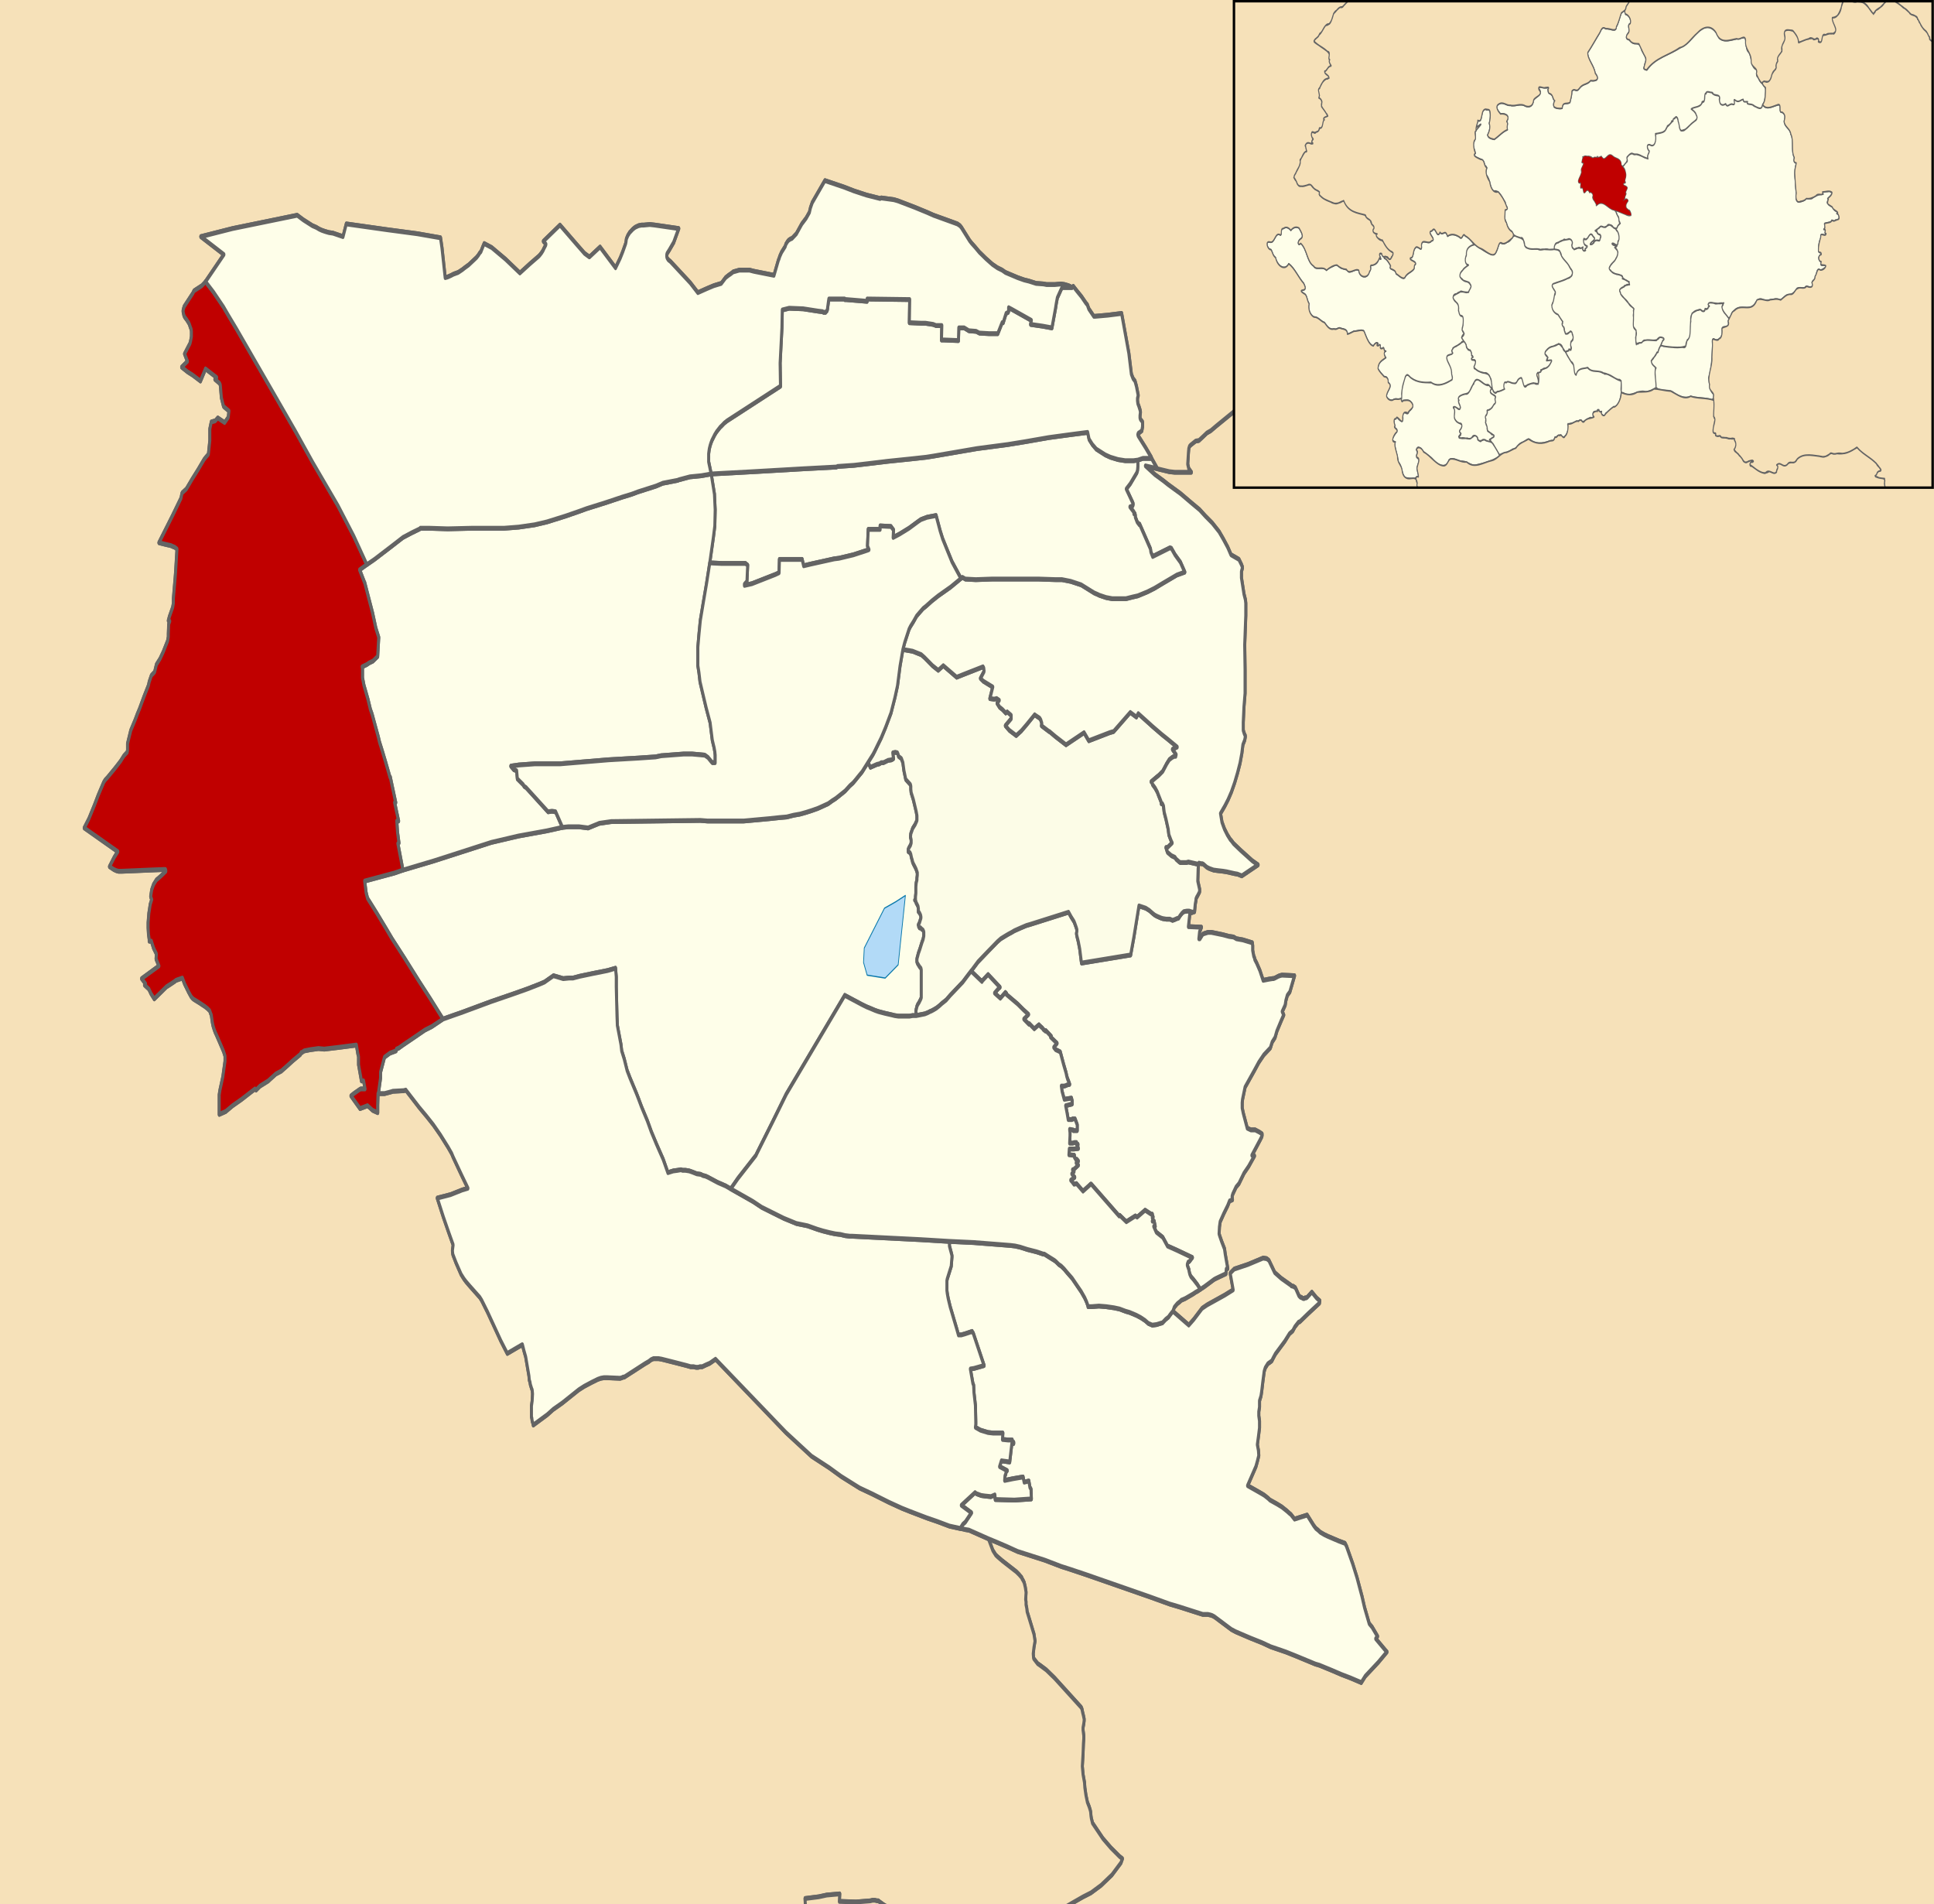
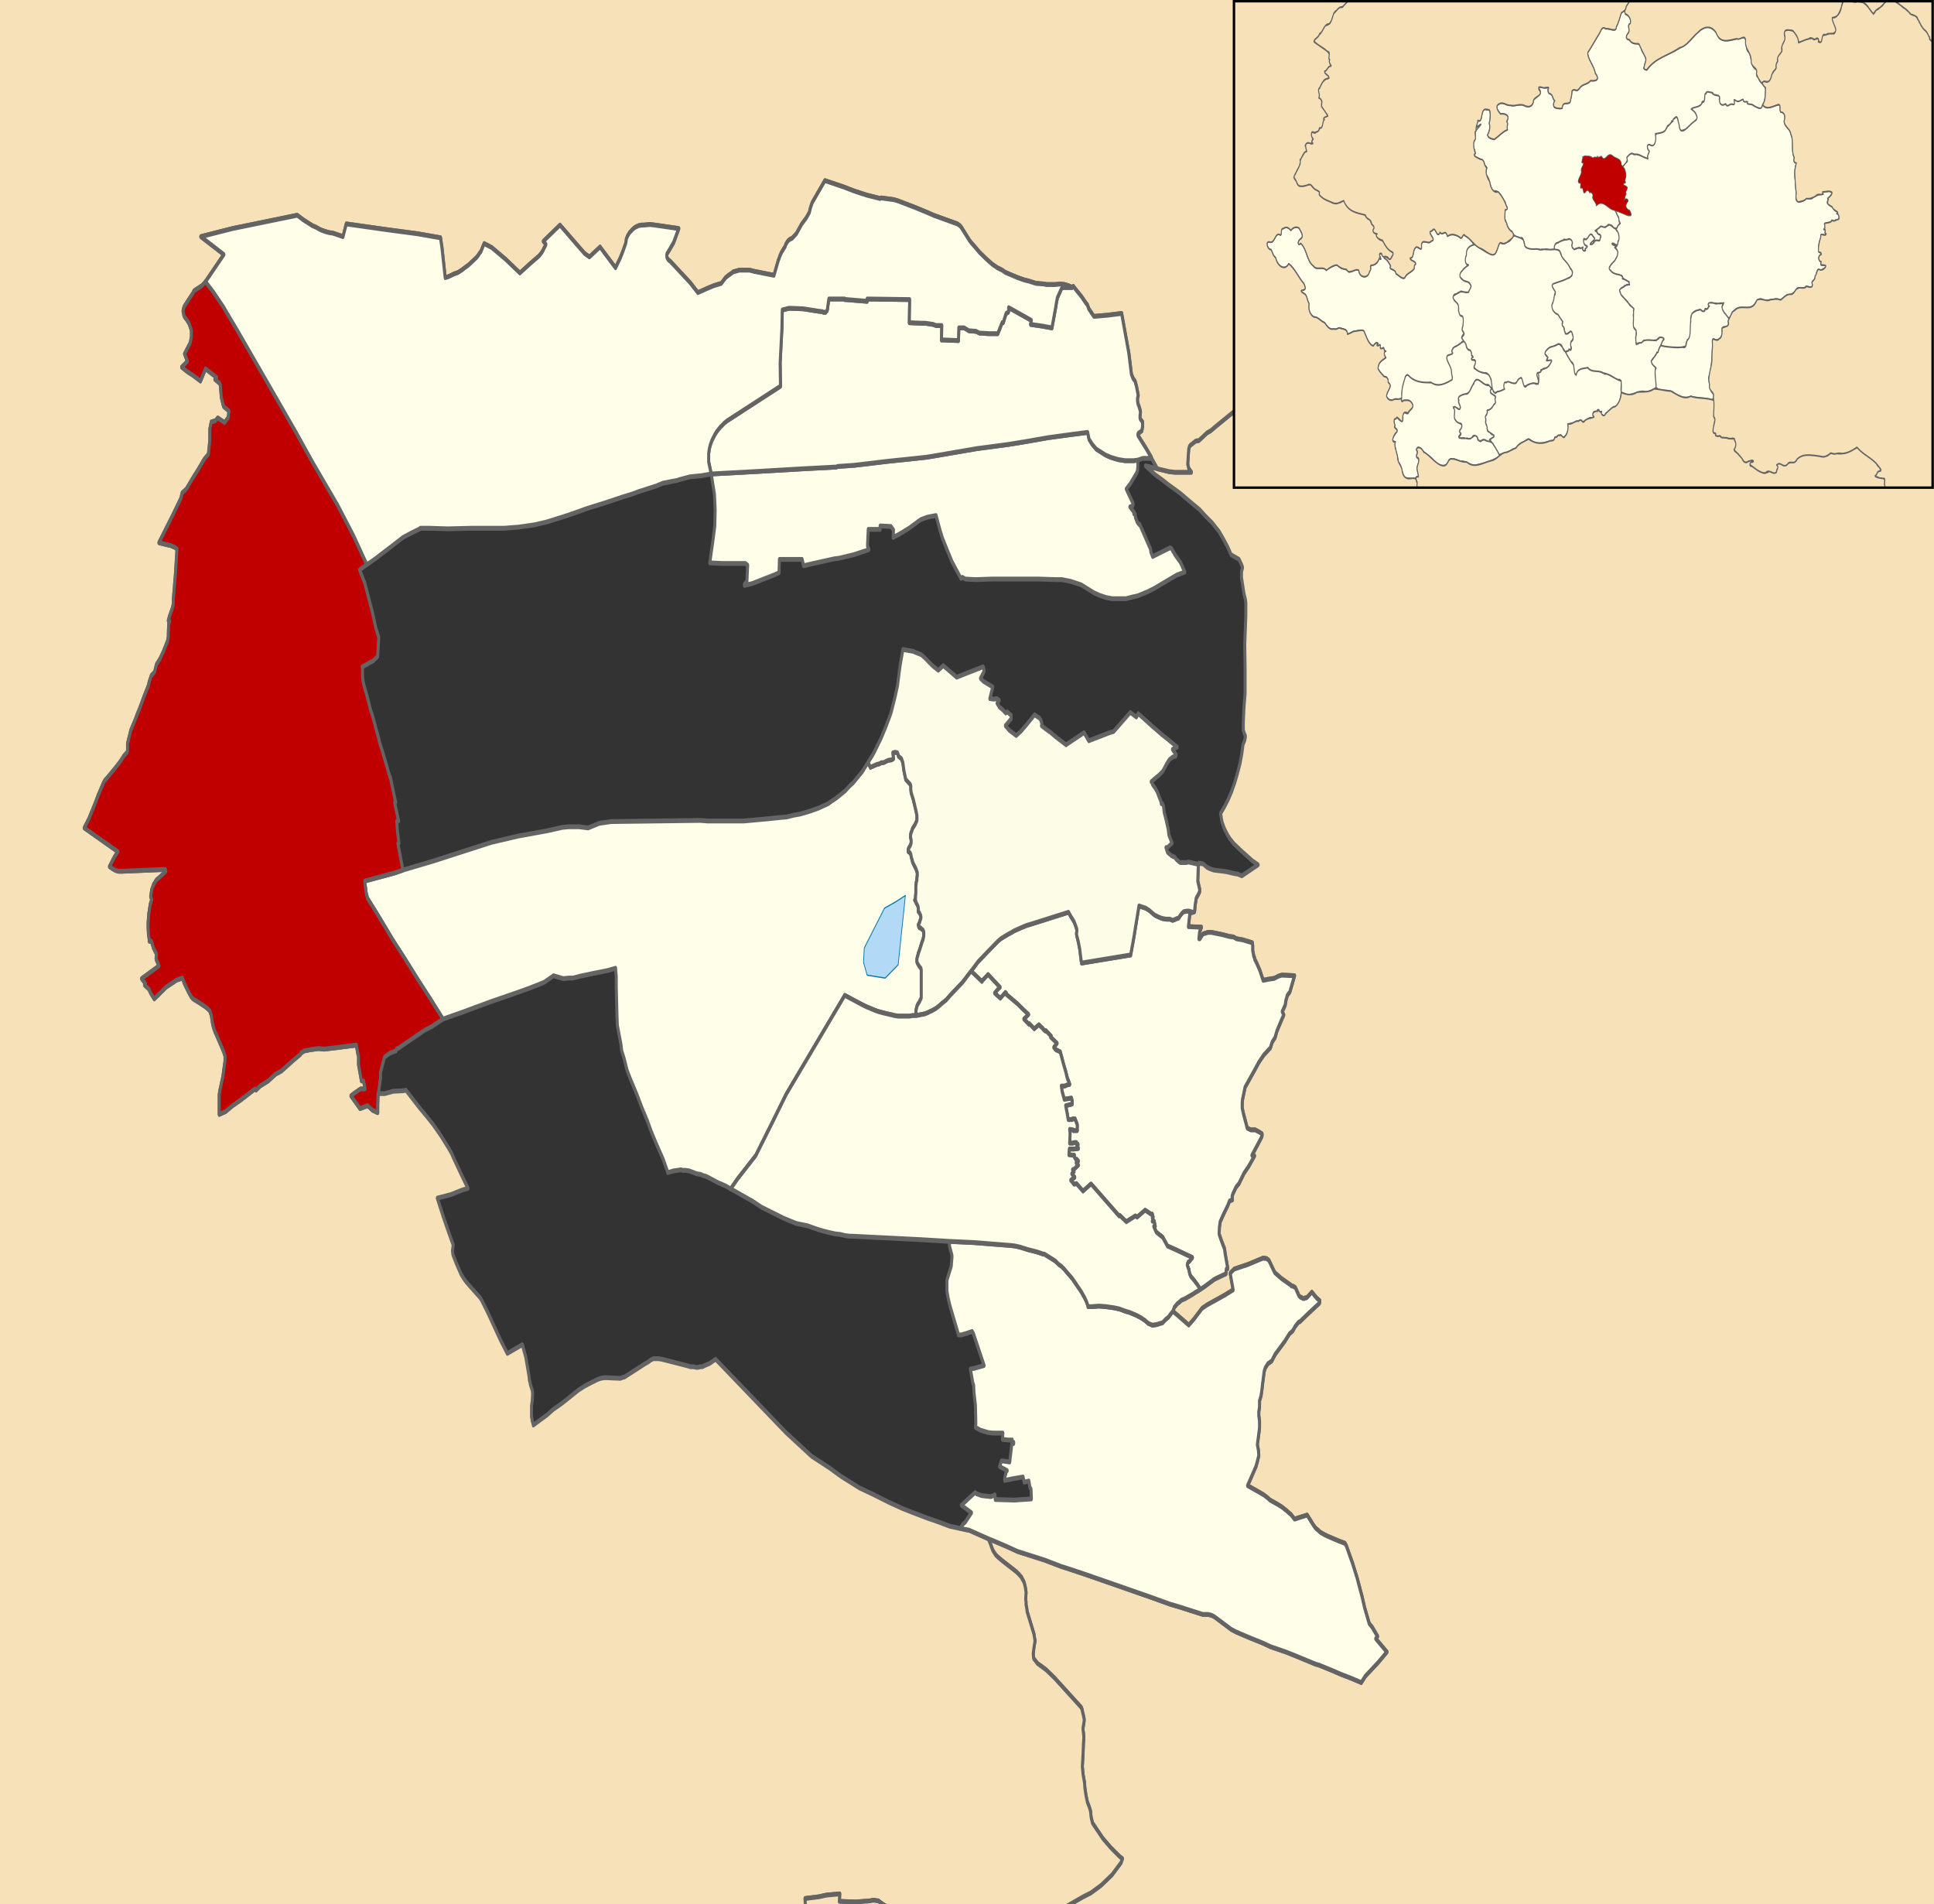
<svg xmlns="http://www.w3.org/2000/svg" xmlns:ns1="http://sodipodi.sourceforge.net/DTD/sodipodi-0.dtd" xmlns:ns2="http://www.inkscape.org/namespaces/inkscape" version="1.1" width="1286" height="1266" id="svg2" ns1:docname="Symonds Green.svg" ns2:version="0.92.4 (5da689c313, 2019-01-14)">
  <rect width="100%" height="100%" fill="#333333" stroke="none" />
  <ns1:namedview pagecolor="#ffffff" bordercolor="#666666" borderopacity="1" objecttolerance="10" gridtolerance="10" guidetolerance="10" ns2:pageopacity="0" ns2:pageshadow="2" ns2:window-width="1920" ns2:window-height="1017" id="namedview32" showgrid="false" ns2:zoom="0.1864139" ns2:cx="-228.71611" ns2:cy="632.99999" ns2:window-x="1358" ns2:window-y="-8" ns2:window-maximized="1" ns2:current-layer="Wards" />
  <defs id="defs37">
    <clipPath id="clipPath2830">
      <rect width="1425" height="620" x="0" y="85.715" id="rect2832" />
    </clipPath>
  </defs>
  <g transform="matrix(1,0,0,1.6,0.304,0.304)" id="Other_districts">
    <path d="m 676.626,830.732 -4.32,-2.4 -4.56,-1.68 -1.44,-0.72 -1.68,-0.96 2.16,-0.96 1.44,-0.24 0.96,0 5.761,0 6.241,-1.2 10.081,-1.68 1.2,-0.48 0.72,-0.24 1.2,-0.72 0.72,-0.48 2.64,-4.559 1.92,-2.64 2.16,-1.92 -1.44,-1.44 -1.44,-1.2 -2.16,-2.879 -0.72,-0.96 -0.24,-0.72 0,-0.72 -0.24,-0.48 0.24,-0.72 0,-0.72 0.24,-0.48 0.24,-0.48 0.72,-0.72 0.48,-0.48 0.24,-0.24 5.281,-3.119 2.88,-1.44 7.201,-2.64 3.36,-1.2 3.36,-1.2 5.281,-1.68 6.721,-3.119 7.201,-4.319 6.001,-5.039 0.96,-1.68 -1.92,-0.96 -5.761,-3.599 -2.64,-1.92 -2.64,-1.92 -6.961,-6.479 -0.24,-0.72 -0.48,-1.2 -0.24,-0.96 -0.24,-1.68 -0.24,-0.72 -0.72,-1.44 -1.2,-1.92 -0.96,-2.879 -0.72,-3.119 -0.24,-2.16 -0.96,-3.359 -0.48,-3.359 0.48,-5.279 0.24,-4.079 0.24,-2.16 0,-1.2 -0.48,-2.4 0,-0.48 0,-0.48 0.48,-1.68 0.24,-1.2 0,-0.72 -0.48,-1.44 -0.48,-1.2 -0.48,-1.44 -0.48,-0.72 -17.762,-12.238 -5.521,-3.359 -3.6,-1.68 -2.16,-0.96 -2.64,-2.16 -0.24,-1.92 0.48,-2.64 0.72,-2.64 -0.72,-2.879 -3.84,-7.919 -0.72,-1.44 -0.24,-1.44 -0.48,-1.44 0,-1.2 -0.24,-0.96 0.24,-2.64 0,-0.48 -0.24,-0.96 -0.24,-0.96 -0.72,-1.92 -0.72,-0.96 -0.72,-0.72 -0.24,-0.48 -0.72,-0.48 -0.96,-0.72 -1.92,-1.2 -9.361,-4.559 -3.12,-1.68 -1.2,-0.72 -0.72,-0.72 -1.2,-1.2 -2.88,-4.799 6.481,1.68 6.241,1.68 6.721,1.92 18.002,3.599 11.041,2.64 6.001,1.2 10.321,2.16 42.964,9.358 12.721,2.879 6.481,1.2 15.602,3.119 3.36,0 1.68,0.24 1.2,0.24 1.44,0.48 11.281,5.279 2.88,0.96 6.241,1.68 3.6,0.96 7.681,1.92 5.761,1.68 10.081,2.16 6.721,1.68 12.961,3.359 2.64,0.48 8.401,2.16 6.241,1.68 6.001,1.44 7.201,1.92 2.64,-2.64 5.04,-3.359 3.6,-2.4 5.761,-4.319 -0.72,-0.48 -6.721,-5.039 1.2,-0.96 -3.6,-3.839 -1.92,-1.44 -3.12,-6.719 -1.68,-4.559 -3.36,-7.919 -2.88,-5.759 -4.08,-7.199 -0.96,-1.2 -4.08,-0.96 -7.201,-1.92 -2.4,-0.72 -2.64,-0.96 -0.48,-0.24 -1.2,-0.72 -0.96,-0.48 -0.48,-0.24 -1.44,-1.2 -4.32,-4.319 -8.401,1.68 -1.2,-0.96 -1.2,-0.96 -0.96,-0.48 -1.68,-0.96 -3.36,-1.68 -3.12,-1.2 -4.8,-1.68 -1.2,-0.72 -2.4,-1.2 -1.2,-0.48 -2.64,-0.96 -7.441,-2.64 5.521,-7.919 0.96,-2.16 0.96,-2.4 -0.24,-2.16 -0.72,-2.4 0.72,-3.359 0.72,-3.599 0,-2.879 -0.48,-2.16 0,-0.96 0,-0.72 0.48,-1.92 0,-2.64 0.96,-1.92 0.48,-1.92 0.72,-3.839 0.96,-4.559 0.72,-1.44 1.68,-1.68 2.64,-1.2 0.96,-1.2 1.44,-1.68 6.241,-5.279 1.2,-1.2 1.92,-1.92 2.16,-1.2 1.44,-1.68 2.4,-1.92 0.96,-0.24 5.521,-3.359 7.441,-4.319 0.24,-0.96 -2.16,-1.2 -3.12,-2.4 -3.12,2.16 -0.72,0.24 -0.72,0 -0.48,0.24 -0.72,0 -0.72,-0.24 -0.48,-0.24 -0.48,0 -0.48,-0.24 -0.72,-0.48 -1.68,-2.4 -0.72,-0.96 -0.72,-0.24 -0.48,-0.24 -1.44,-0.24 -0.24,-0.24 -6.481,-2.879 -4.32,-2.4 -3.84,-5.039 -1.44,-0.72 -2.4,-0.24 -10.081,2.64 -9.121,1.92 -2.64,1.68 0,0.24 1.44,5.039 0.48,1.68 -5.521,2.16 -11.761,4.079 -3.36,1.44 -5.521,4.559 -3.36,2.4 -10.561,-5.759 0.96,-1.68 1.92,-1.44 1.92,-0.96 0.72,-0.48 2.64,-0.72 5.281,-1.92 1.68,-0.72 1.44,-0.48 1.68,-0.72 2.4,-0.96 3.12,-1.44 3.6,-1.68 1.44,-0.48 6.481,-1.92 0.24,-1.92 0.96,-0.24 -1.68,-5.999 -0.48,-2.16 -1.92,-3.119 -1.2,-2.16 -0.48,-0.96 0.24,-2.879 0.48,-2.16 2.4,-3.359 2.64,-3.359 1.2,-1.92 1.92,-0.48 -0.24,-1.44 0.24,-0.48 0.24,-0.48 2.16,-2.879 1.92,-1.44 3.36,-4.319 3.12,-2.879 3.84,-4.319 -1.68,-0.24 5.521,-6.479 0.96,-1.2 0.24,-0.48 0,-0.48 0,-0.24 -1.68,-0.72 -2.88,-0.96 -2.88,0 -2.4,-0.72 -2.64,-6.239 -0.72,-2.16 0,-0.72 0,-1.44 0.24,-1.44 1.2,-3.599 0.48,-1.44 6.001,-6.719 3.12,-3.599 3.36,-3.119 4.32,-2.879 1.2,-2.4 1.92,-1.92 1.2,-2.64 2.88,-4.319 1.68,-2.4 -0.96,-1.44 1.92,-2.64 0.48,-1.92 0.96,-2.16 1.68,-1.44 3.12,-6.719 -8.401,-0.24 -1.44,0.24 -0.96,0.24 -2.16,0.72 -0.96,0.24 -0.72,0 -2.4,0.24 -3.84,0.48 -2.16,-4.079 -2.16,-3.119 -1.2,-1.44 -0.24,-0.72 -0.48,-0.72 -0.72,-2.4 0,-1.92 -0.24,-1.2 -6.241,-1.2 -4.32,-0.48 -1.92,-0.72 -2.88,-0.24 -4.32,-0.72 -7.441,-0.96 -0.96,0 -1.44,0 -1.2,0.24 -1.2,0.24 -0.96,0.24 -0.24,0.24 -1.68,1.68 -0.72,0 0.48,-2.879 1.2,-1.92 -8.641,-0.24 0.96,-5.519 1.92,-0.48 1.2,-0.24 0.48,-3.119 0.48,-1.68 0,-0.48 0.48,-0.72 0.48,-0.48 1.2,-1.44 0.24,-0.24 0,-0.24 0,-0.96 -1.2,-3.359 0.24,-5.039 0.24,-1.92 0.24,-0.48 1.68,0.24 0.72,0 0.72,0.24 2.16,1.2 1.44,0.48 0.96,0.24 2.16,0.48 2.88,0.24 3.36,0.24 2.4,0.24 5.04,0.72 2.16,0.24 2.88,0.72 10.801,-4.559 -3.84,-1.68 -7.681,-4.319 -4.8,-2.879 -1.44,-1.2 -0.72,-0.48 -0.96,-0.96 -0.96,-0.96 -1.92,-2.4 -0.72,-1.2 -0.96,-1.68 -0.96,-3.599 2.88,-3.119 2.16,-2.64 2.16,-3.119 2.16,-3.839 1.92,-4.079 1.68,-4.079 1.2,-4.079 0.72,-3.599 1.2,-1.92 0.48,-1.68 -0.72,-0.96 -0.72,-1.44 0,-1.2 0,-2.16 0.48,-6.479 0.72,-5.519 0,-9.838 -0.24,-10.318 0.72,-12.238 0,-5.039 -0.24,-1.44 -0.96,-2.4 -0.72,-2.879 -0.96,-3.839 0,-2.64 0.72,-1.68 -0.72,-1.2 -1.68,-2.16 -5.281,-1.92 -2.16,-3.119 -2.88,-3.359 -2.88,-3.119 -4.56,-3.599 -4.56,-2.879 -3.84,-2.64 -5.521,-2.879 -7.201,-3.839 -8.401,-3.839 -2.88,-1.44 -5.761,-2.64 -6.241,-3.599 7.921,1.2 7.921,1.2 3.6,0.24 3.84,0 6.241,0 0.96,0 -1.68,-1.44 -0.72,-1.92 0.48,-4.799 0.24,-1.68 0.48,-0.96 0.72,-0.48 3.36,-1.68 2.16,-0.24 2.88,-1.68 2.4,-1.44 2.64,-0.96 3.6,-1.92 11.281,-5.759 5.281,-2.879 3.6,-2.4 4.8,-2.879 3.84,-3.119 0.96,-0.48 0.48,-0.24 3.84,-0.48 -0.72,-5.279 -0.24,-1.2 -0.96,-3.119 -0.96,-1.92 -2.16,-4.079 8.161,-2.4 14.401,-4.799 7.441,-1.92 -1.44,-2.64 -3.84,-5.039 -3.84,-5.039 -1.68,-1.68 -3.84,-6.239 -0.96,-1.2 -1.68,-2.16 -1.68,-1.92 -0.96,-0.96 -2.4,-2.16 -2.64,-1.92 5.281,-2.4 10.321,-5.039 2.88,-1.2 1.44,-0.48 5.761,-1.2 3.84,-1.44 1.44,-0.72 3.12,-1.68 2.16,-2.16 3.6,-4.559 0.72,-1.2 1.44,-0.48 0.48,0.24 4.32,-2.64 6.241,-4.319 1.68,-1.2 2.88,-1.92 4.56,-2.4 3.6,-1.44 3.12,-1.68 2.4,-0.96 9.121,-2.16 5.04,-1.2 5.281,-1.2 3.6,-0.48 2.64,0.96 2.16,1.2 0.96,0.72 0.96,0.72 1.44,1.92 1.2,0.96 2.4,2.4 4.32,2.64 1.2,0.72 2.4,1.68 0.96,0.48 1.2,0.72 2.64,0.72 3.84,0 4.08,-0.48 4.08,-0.24 2.88,-0.48 0.96,0 1.2,-0.24 2.88,0.48 1.92,-0.24 0.24,0 1.44,-1.44 2.16,-1.44 0.96,-0.48 1.2,-0.48 6.721,-0.72 2.64,0 2.4,0.24 3.36,0 0.96,0.24 6.001,1.2 6.001,1.44 12.241,1.92 4.8,0.48 0.96,0.96 5.04,0.96 7.441,1.68 4.08,0.96 1.68,0 4.32,0.96 1.2,0.24 5.04,0.72 4.801,0.48 6.241,1.44 5.761,0.72 2.16,0.48 4.56,0.72 2.4,0.96 4.08,1.2 3.6,1.44 1.44,0.72 1.68,0.72 3.12,1.68 4.56,2.64 3.84,1.68 2.4,1.44 3.84,1.44 4.32,1.68 3.12,0.96 2.88,0.72 3.6,1.2 6.961,2.64 3.12,0.72 2.64,0 1.2,-0.48 8.401,1.44 2.88,0 2.16,0.48 3.36,0.24 9.121,2.16 3.84,0.96 2.64,0.48 3.36,0.72 3.36,0.72 5.521,1.44 2.64,0.96 1.2,-1.68 0.96,-1.44 0,-0.72 0,-0.48 -1.68,-0.72 -0.96,-0.48 -0.48,-0.24 -0.24,-0.24 -0.24,-0.48 -0.24,-0.72 0,-0.48 0,-0.72 0.24,-0.24 0.48,-0.72 0.24,-0.96 0,-2.16 -0.72,-1.68 0.24,-1.44 0.96,-2.64 0.48,-1.68 0.48,-0.72 0.72,-2.16 -3.36,0.24 -2.16,-3.359 -7.681,-0.24 -0.96,-0.24 3.12,-2.879 1.92,-2.16 2.64,-3.119 1.68,-2.4 5.04,-5.999 3.12,-3.839 3.36,-3.119 3.6,-2.879 3.12,-3.119 2.4,-2.879 1.44,-3.599 0.96,-3.359 0.72,-1.68 0.72,-1.44 1.2,-2.879 1.2,-2.64 1.44,-1.92 0.96,-1.68 -0.72,-0.96 -1.2,-0.48 -3.36,-0.96 -4.32,-1.44 -2.88,-0.96 -2.64,-1.68 -2.4,-1.92 -1.68,-1.92 -0.48,-0.72 -0.48,-0.72 -0.72,-1.44 -1.2,-1.68 -1.44,-1.44 -2.16,-3.599 -1.68,-3.599 -1.44,-2.16 -3.12,-5.039 -1.92,-1.92 -0.96,-0.72 -3.36,-2.64 -0.72,-1.44 0.24,-4.799 -1.2,-2.16 -1.2,-1.44 1.92,-3.839 2.4,-4.559 0.48,-0.24 0.96,-2.4 0.72,-2.4 0.96,0 5.04,0.48 5.04,0.72 2.16,0 2.4,0.24 15.601,0 2.88,-1.2 4.32,-1.92 3.6,-1.2 2.16,-0.24 8.401,0.96 3.36,0 4.56,0.24 3.36,0 4.8,0.48 4.561,0.72 6.001,0.96 3.84,0.48 5.04,0.72 5.28,0.72 3.84,0.96 1.68,-0.48 1.2,-0.96 1.68,-1.2 2.88,-2.879 2.16,-2.4 2.64,-2.4 1.44,-0.96 4.561,-2.4 5.761,-3.359 3.12,-2.879 0.48,-0.48 0.24,-0.48 0.24,-0.48 39.844,0 0,870.325 -673.505,0 z" id="East Hertfordshire" style="fill:#f6e1b9;fill-rule:evenodd;stroke:#646464;stroke-width:2;stroke-linecap:round;stroke-linejoin:round;stroke-miterlimit:10" />
    <path d="m 1310.287,-39.593 -0.24,0.48 -0.24,0.48 -0.48,0.48 -3.12,2.879 -5.761,3.359 -4.561,2.4 -1.44,0.96 -2.64,2.4 -2.16,2.4 -2.88,2.879 -1.68,1.2 -1.2,0.96 -1.68,0.48 -3.84,-0.96 -5.28,-0.72 -5.04,-0.72 -3.84,-0.48 -6.001,-0.96 -4.561,-0.72 -4.8,-0.48 -3.36,0 -4.56,-0.24 -3.36,0 -8.401,-0.96 -2.16,0.24 -3.6,1.2 -4.32,1.92 -2.88,1.2 -15.601,0 -2.4,-0.24 -2.16,0 -5.04,-0.72 -5.04,-0.48 -0.96,0 -0.72,2.4 -0.96,2.4 -0.48,0.24 -2.4,4.559 -1.92,3.839 1.2,1.44 1.2,2.16 -0.24,4.799 0.72,1.44 3.36,2.64 0.96,0.72 1.92,1.92 3.12,5.039 1.44,2.16 1.68,3.599 2.16,3.599 1.44,1.44 1.2,1.68 0.72,1.44 0.48,0.72 0.48,0.72 1.68,1.92 2.4,1.92 2.64,1.68 2.88,0.96 4.32,1.44 3.36,0.96 1.2,0.48 0.72,0.96 -0.96,1.68 -1.44,1.92 -1.2,2.64 -1.2,2.879 -0.72,1.44 -0.72,1.68 -0.96,3.359 -1.44,3.599 -2.4,2.879 -3.12,3.119 -3.6,2.879 -3.36,3.119 -3.12,3.839 -5.04,5.999 -1.68,2.4 -2.64,3.119 -1.92,2.16 -3.12,2.879 0.96,0.24 7.681,0.24 2.16,3.359 3.36,-0.24 -0.72,2.16 -0.48,0.72 -0.48,1.68 -0.96,2.64 -0.24,1.44 0.72,1.68 0,2.16 -0.24,0.96 -0.48,0.72 -0.24,0.24 0,0.72 0,0.48 0.24,0.72 0.24,0.48 0.24,0.24 0.48,0.24 0.96,0.48 1.68,0.72 0,0.48 0,0.72 -0.96,1.44 -1.2,1.68 -2.64,-0.96 -5.521,-1.44 -3.36,-0.72 -3.36,-0.72 -2.64,-0.48 -3.84,-0.96 -9.121,-2.16 -3.36,-0.24 -2.16,-0.48 -2.88,0 -8.401,-1.44 -1.2,0.48 -2.64,0 -3.12,-0.72 -6.961,-2.64 -3.6,-1.2 -2.88,-0.72 -3.12,-0.96 -4.32,-1.68 -3.84,-1.44 -2.4,-1.44 -3.84,-1.68 -4.56,-2.64 -3.12,-1.68 -1.68,-0.72 -1.44,-0.72 -3.6,-1.44 -4.08,-1.2 -2.4,-0.96 -4.56,-0.72 -2.16,-0.48 -5.761,-0.72 -6.241,-1.44 -4.801,-0.48 -5.04,-0.72 -1.2,-0.24 -4.32,-0.96 -1.68,0 -4.08,-0.96 -7.441,-1.68 -5.04,-0.96 -0.96,-0.96 -4.8,-0.48 -12.241,-1.92 -6.001,-1.44 -6.001,-1.2 -0.96,-0.24 -3.36,0 -2.4,-0.24 -2.64,0 -6.721,0.72 -1.2,0.48 -0.96,0.48 -2.16,1.44 -1.44,1.44 -0.24,0 -1.92,0.24 -2.88,-0.48 -1.2,0.24 -0.96,0 -2.88,0.48 -4.08,0.24 -4.08,0.48 -3.84,0 -2.64,-0.72 -1.2,-0.72 -0.96,-0.48 -2.4,-1.68 -1.2,-0.72 -4.32,-2.64 -2.4,-2.4 -1.2,-0.96 -1.44,-1.92 -0.96,-0.72 -0.96,-0.72 -2.16,-1.2 -2.64,-0.96 -3.6,0.48 -5.281,1.2 -5.04,1.2 -9.121,2.16 -2.4,0.96 -3.12,1.68 -3.6,1.44 -4.56,2.4 -2.88,1.92 -1.68,1.2 -6.241,4.319 -4.32,2.64 -0.48,-0.24 -1.44,0.48 -0.72,1.2 -3.6,4.559 -2.16,2.16 -3.12,1.68 -1.44,0.72 -3.84,1.44 -5.761,1.2 -1.44,0.48 -2.88,1.2 -10.321,5.039 -5.281,2.4 2.64,1.92 2.4,2.16 0.96,0.96 1.68,1.92 1.68,2.16 0.96,1.2 3.84,6.239 1.68,1.68 3.84,5.039 3.84,5.039 1.44,2.64 -7.441,1.92 -14.401,4.799 -8.161,2.4 2.16,4.079 0.96,1.92 0.96,3.119 0.24,1.2 0.72,5.279 -3.84,0.48 -0.48,0.24 -0.96,0.48 -3.84,3.119 -4.8,2.879 -3.6,2.4 -5.281,2.879 -11.281,5.759 -3.6,1.92 -2.64,0.96 -2.4,1.44 -2.88,1.68 -2.16,0.24 -3.36,1.68 -0.72,0.48 -0.48,0.96 -0.24,1.68 -0.48,4.799 0.72,1.92 1.68,1.44 -0.96,0 -6.241,0 -3.84,0 -3.6,-0.24 -7.921,-1.2 -3.84,-4.319 -0.24,-0.48 -3.6,-3.839 -4.56,-4.559 -0.24,-0.24 -0.24,-0.24 -0.24,-0.48 0,-0.24 0.24,-0.24 0.24,-0.24 0.24,0 0.96,-0.48 0.96,-0.48 0.48,-1.68 0,-1.92 -0.24,-0.24 -0.96,-0.72 -0.24,-0.24 -0.24,-0.48 0,-0.48 0,-0.48 0.24,-1.2 0,-0.48 -0.24,-0.72 -0.24,-0.48 -0.48,-0.96 -0.72,-1.2 -0.24,-1.2 0,-0.96 0.48,-1.2 -1.2,-3.839 -0.96,-2.16 -1.2,-0.96 -0.48,-0.72 -0.72,-1.2 -1.68,-8.638 -4.8,-16.557 -9.121,0.72 -8.641,0.48 -0.72,0 -3.36,-3.119 -0.96,-1.68 -0.96,-0.72 -2.88,-2.64 -3.12,-2.4 -2.4,-1.92 -0.72,0.48 -2.4,-0.72 -2.64,-0.48 -2.4,-0.24 -4.08,0.24 -1.92,0 -3.6,0 -1.92,-0.24 -5.04,-0.24 -4.8,-0.96 -3.12,-0.48 -4.32,-0.96 -8.161,-2.16 -2.16,-0.96 -3.12,-0.96 -3.36,-1.44 -4.32,-2.4 -3.12,-1.92 -1.2,-0.72 -0.96,-0.72 -1.92,-1.44 -2.4,-1.68 -1.2,-0.96 -1.92,-1.92 -2.88,-2.879 -0.72,-0.72 -0.96,-0.72 -1.68,-0.72 -3.12,-0.72 -12.721,-2.879 -4.32,-1.2 -8.401,-2.16 -11.041,-2.64 -2.64,-0.48 -8.401,-0.72 -0.72,0.24 -9.121,-1.44 -8.161,-1.68 -6.961,-1.68 -12.481,-2.64 -8.401,9.118 -1.2,2.16 -0.72,1.92 -2.16,2.4 -2.88,2.4 -3.6,4.079 -2.88,1.92 -0.96,0.24 -1.2,0.48 -0.72,0.48 -0.72,0.72 -0.48,0.48 -0.48,0.96 -0.48,0.48 -1.92,1.92 -1.2,1.68 -0.48,0.96 -0.48,0.72 -2.88,6.239 -13.441,-1.68 -2.88,-0.48 -1.92,0 -1.68,0 -1.44,0 -1.68,0 -2.64,0.48 -1.44,0.24 -1.44,0.72 -1.68,0.72 -1.92,0.96 -2.88,2.4 -5.04,0.96 -4.56,1.2 -6.001,1.68 -5.04,-4.079 -13.201,-8.878 -0.96,-0.48 -0.48,-0.24 -0.24,-0.24 -0.48,-0.48 -0.24,-0.48 0,-0.48 0,-0.48 0.24,-0.48 0.48,-0.48 0.48,-0.48 0.48,-0.48 2.88,-3.119 3.36,-5.759 -15.842,-1.44 -3.36,-0.24 -4.08,0.24 -1.44,0 -1.92,0.24 -1.68,0.48 -0.72,0.24 -1.44,0.72 -1.44,0.96 -0.72,0.48 -1.2,1.2 -0.96,1.44 -0.24,1.2 -0.24,0.72 -1.92,3.359 -1.68,2.64 -3.12,4.079 -10.321,-8.638 -6.961,4.079 -0.24,0 -3.12,-1.44 -5.04,-3.599 -11.281,-8.159 -11.041,6.719 1.68,1.2 0,0.24 -1.2,1.44 -0.72,0.96 -0.96,0.96 -1.2,0.96 -0.72,0.48 -5.761,3.119 -6.721,3.839 -9.601,-5.759 -9.121,-4.799 -5.04,-1.68 -0.96,1.44 -1.2,1.92 -0.72,0.48 -0.96,0.96 -1.2,0.96 -1.2,0.72 -4.08,2.4 -2.64,1.2 -1.44,0.72 -2.88,1.2 -3.12,0.72 -1.44,0.48 -1.68,0.48 -0.96,0.24 -1.44,0.24 -2.16,-12.478 -0.96,-4.079 -15.361,-1.68 -20.162,-1.68 -27.123,-2.4 -2.16,5.279 -6.721,-1.44 -2.64,-0.24 -2.64,-0.48 -2.16,-0.48 -1.68,-0.48 -1.92,-0.72 -2.64,-0.72 -2.4,-0.96 -3.6,-1.44 -4.08,-1.92 -7.441,0.96 -35.523,4.559 -21.122,3.359 15.361,7.439 -12.241,11.278 -0.96,0.72 -1.44,0.96 -5.281,2.16 -0.72,0.96 -5.761,5.519 -0.24,0.48 -0.24,0.48 -0.24,0.72 0,0.48 0.24,0.72 0.24,0.72 0.48,0.72 1.44,1.2 1.44,1.44 0.48,0.72 0.48,0.96 0.48,0.72 0.24,0.96 0,1.2 0,0.96 -0.48,1.68 -0.48,1.2 -3.6,4.319 1.92,3.119 -3.84,2.4 3.84,1.92 3.6,1.44 5.04,2.4 3.36,-5.039 7.441,3.599 -1.2,0.72 3.12,1.68 0.48,0.72 0.72,5.279 1.44,3.599 3.6,1.92 -0.48,2.64 -2.4,2.16 -4.56,-1.92 -1.68,1.2 -2.64,0.48 -0.96,2.879 0,4.799 -0.96,5.759 -1.68,1.2 -1.2,0.96 -4.08,4.319 -3.84,3.839 -3.84,4.079 -2.88,1.68 -0.72,2.16 -5.761,7.439 -8.881,11.038 4.56,0.72 1.68,0.24 1.68,0.24 1.68,0.48 0.96,0.24 0.96,0.48 0.48,0.24 -0.96,9.838 -0.24,1.92 -1.2,8.878 0,1.2 0,0.72 -0.48,1.68 -2.16,3.839 -0.72,1.68 0.96,0.24 -0.72,1.2 -0.24,4.079 0,1.2 -0.48,1.68 -2.88,4.559 -2.16,2.879 -2.4,2.4 -1.2,3.119 -2.16,1.44 -1.44,2.64 -0.48,1.44 -2.88,4.559 -3.12,5.279 -1.44,2.16 -1.44,2.4 -2.88,4.319 -2.16,5.519 0,2.879 -0.24,0.48 0,0.24 -2.16,1.44 -2.16,2.16 -1.44,1.2 -2.4,1.92 -5.04,3.839 -1.44,0.96 -0.48,0.48 -0.48,0.48 -3.6,5.279 -2.64,4.319 -3.6,5.519 -3.12,3.839 22.322,9.838 -2.4,2.4 -3.12,3.839 2.88,1.2 1.68,0.48 1.44,0.24 0.72,0 1.44,0 9.361,-0.24 8.641,-0.24 9.841,-0.24 1.2,0 0.24,0.24 0,0.24 0,0.24 -3.12,1.92 -2.16,1.2 -0.96,0.48 -0.48,0.48 -1.44,1.44 -1.2,2.16 -0.72,2.879 0.72,1.2 -0.72,1.44 -0.24,0.48 -0.96,3.839 -0.48,3.839 0,2.16 0.24,2.64 0.48,2.16 0,0.72 1.44,0 1.44,2.879 1.68,2.16 0.24,0.24 -0.24,2.16 1.92,2.879 -11.521,5.279 2.64,2.16 -0.72,0.48 2.88,1.68 1.44,1.92 2.16,2.16 8.161,-5.039 2.4,-0.96 2.88,-1.2 0.96,-0.48 0.96,-0.24 3.36,-0.72 1.44,2.4 2.64,3.359 1.68,1.92 0.96,0.72 0.96,0.48 3.12,1.2 4.08,1.68 1.92,0.96 0.72,0.48 0.48,0.24 0.48,0.72 0.24,0.48 0.48,0.72 0.72,3.119 0.48,1.44 0.72,1.44 0.72,1.2 0.72,0.96 1.68,2.4 3.12,4.559 0.96,1.92 0,0.96 0,1.2 -1.44,6.479 -1.92,5.519 -0.48,1.92 0,0.72 0,7.439 4.32,-1.2 4.56,-2.4 6.001,-2.64 8.881,-4.319 0.72,0.48 2.64,-1.68 5.521,-2.16 1.2,-0.72 3.84,-2.16 3.6,-1.2 4.32,-2.4 3.36,-1.92 5.04,-2.64 0.48,-0.72 0.48,0 0.96,-0.48 0.72,-0.24 3.84,-0.48 5.521,-0.48 3.84,0.24 3.12,-0.24 6.481,-0.48 11.761,-0.96 0.96,3.599 0.48,1.2 0,0.72 0,0.96 0,1.68 1.92,6.719 1.44,0 0.96,3.359 -2.88,0 -0.72,0.24 -3.84,1.68 -1.92,0.96 6.001,5.279 5.04,-1.2 3.36,1.92 3.36,0.96 0,-3.119 0.24,-4.799 0.24,0 1.92,0 2.16,0 4.32,-0.72 1.2,-0.24 7.201,-0.24 1.44,-0.24 8.881,7.199 4.8,3.599 4.56,3.599 4.8,4.319 5.04,5.039 2.4,2.64 0.96,1.44 5.761,7.679 4.08,5.279 -3.84,0.72 -7.681,1.92 -8.881,1.44 4.08,7.919 3.6,6.479 2.88,5.039 -0.48,2.4 0.24,1.44 0.24,0.48 1.92,3.119 3.36,4.799 1.44,1.44 0.48,0.48 1.44,1.2 2.64,1.92 6.481,4.559 1.2,1.2 3.84,4.799 8.881,11.998 4.32,5.279 9.841,-3.599 0.24,0 0.96,2.4 1.2,2.64 1.44,5.279 0.72,2.64 0.24,1.68 0.48,0.96 0.24,0.96 0.96,1.92 0.24,0.24 0.24,1.68 -0.24,2.879 -0.48,2.16 0,2.879 0,1.68 0.24,0.48 0.24,1.2 0.48,0.96 0.24,0.72 9.361,-4.319 3.84,-2.16 6.001,-2.64 11.041,-5.519 3.6,-1.44 5.04,-1.68 3.12,-0.96 0.72,-0.24 2.16,-0.48 2.16,-0.24 1.68,0 8.641,0.24 0.48,0 1.2,-0.24 0.72,-0.24 0.72,0 13.681,-5.519 2.64,-0.96 1.44,-0.72 1.68,-0.48 0.48,0 1.2,0 1.68,0 2.16,0.24 9.121,1.44 7.441,1.2 2.64,0.48 1.92,0 1.68,0.24 1.44,0 1.2,-0.24 1.44,0 2.4,-0.72 2.64,-0.72 3.84,-1.68 46.805,30.475 17.042,9.838 11.761,4.799 7.921,3.599 12.241,4.799 8.161,2.4 11.521,3.599 8.401,2.4 5.761,1.44 11.041,2.64 6.721,1.44 8.161,1.92 6.961,0.96 0.24,0 1.92,0.24 1.44,0.24 2.4,0.24 12.961,3.599 2.88,4.799 1.2,1.2 0.72,0.72 1.2,0.72 3.12,1.68 9.361,4.559 1.92,1.2 0.96,0.72 0.72,0.48 0.24,0.48 0.72,0.72 0.72,0.96 0.72,1.92 0.24,0.96 0.24,0.96 0,0.48 -0.24,2.64 0.24,0.96 0,1.2 0.48,1.44 0.24,1.44 0.72,1.44 3.84,7.919 0.72,2.879 -0.72,2.64 -0.48,2.64 0.24,1.92 2.64,2.16 2.16,0.96 3.6,1.68 5.521,3.359 17.762,12.238 0.48,0.72 0.48,1.44 0.48,1.2 0.48,1.44 0,0.72 -0.24,1.2 -0.48,1.68 0,0.48 0,0.48 0.48,2.4 0,1.2 -0.24,2.16 -0.24,4.079 -0.48,5.279 0.48,3.359 0.96,3.359 0.24,2.16 0.72,3.119 0.96,2.879 1.2,1.92 0.72,1.44 0.24,0.72 0.24,1.68 0.24,0.96 0.48,1.2 0.24,0.72 6.961,6.479 2.64,1.92 2.64,1.92 5.761,3.599 1.92,0.96 -0.96,1.68 -6.001,5.039 -7.201,4.319 -6.721,3.119 -5.281,1.68 -3.36,1.2 -3.36,1.2 -7.201,2.64 -2.88,1.44 -5.281,3.119 -0.24,0.24 -0.48,0.48 -0.72,0.72 -0.24,0.48 -0.24,0.48 0,0.72 -0.24,0.72 0.24,0.48 0,0.72 0.24,0.72 0.72,0.96 2.16,2.879 1.44,1.2 1.44,1.44 -2.16,1.92 -1.92,2.64 -2.64,4.559 -0.72,0.48 -1.2,0.72 -0.72,0.24 -1.2,0.48 -10.081,1.68 -6.241,1.2 -5.761,0 -0.96,0 -1.44,0.24 -2.16,0.96 -1.92,-0.48 -1.68,-0.24 -2.4,-0.24 -1.92,0 -4.8,0 -6.721,0 -8.161,-0.48 -4.08,-0.24 -2.4,-5.759 -0.48,-3.119 0.24,-2.879 1.68,-5.759 -11.281,-2.16 -12.001,-2.64 -1.44,-0.48 -0.96,-0.24 -0.72,-0.48 -1.44,-0.72 -0.48,-0.48 -1.2,-1.68 -2.16,-2.16 -1.2,-0.48 -0.72,-0.24 -1.68,-0.48 -7.441,-1.44 -1.92,-0.72 -2.64,-1.2 -0.96,-0.48 -0.96,0 -1.44,-0.24 -0.72,0 -0.72,0 -1.44,0.24 -9.601,0.48 -10.801,-0.24 -0.24,0 0.24,-3.119 -8.641,0.48 -5.281,0.72 -9.121,0.72 0.96,12.958 -1.2,-0.24 -3.12,-2.879 -1.68,-1.68 -13.681,5.279 -3.12,1.44 -8.641,4.559 -1.2,0.48 -0.96,0.72 -4.8,3.599 -3.12,-1.92 -5.04,-2.4 -12.961,8.878 -0.96,-0.24 -4.56,-1.2 -6.241,-2.64 -2.16,-0.96 -1.2,-0.72 -6.001,-3.359 -6.241,-3.359 -1.68,-0.96 -1.68,-0.72 -1.92,-0.72 -6.721,-2.64 -2.16,-0.72 -2.4,-0.72 -2.16,-0.48 -2.4,-0.48 -1.2,-0.48 -5.281,7.199 -0.96,2.4 -1.44,7.199 -3.12,0 -8.161,-0.72 -2.16,2.4 -0.72,0.96 -0.48,0.48 -1.68,1.2 -3.6,3.839 -4.8,4.079 -7.681,-1.68 -10.081,4.559 -4.08,1.68 -436.842,0 0,-870.325 1374.614,0 z" id="North Hertfordshire" style="fill:#f6e1b9;fill-rule:evenodd;stroke:#646464;stroke-width:2;stroke-linecap:round;stroke-linejoin:round;stroke-miterlimit:10" />
    <path d="m 372.516,830.732 4.08,-1.68 10.081,-4.559 7.681,1.68 4.8,-4.079 3.6,-3.839 1.68,-1.2 0.48,-0.48 0.72,-0.96 2.16,-2.4 8.161,0.72 3.12,0 1.44,-7.199 0.96,-2.4 5.281,-7.199 1.2,0.48 2.4,0.48 2.16,0.48 2.4,0.72 2.16,0.72 6.721,2.64 1.92,0.72 1.68,0.72 1.68,0.96 6.241,3.359 6.001,3.359 1.2,0.72 2.16,0.96 6.241,2.64 4.56,1.2 0.96,0.24 12.961,-8.878 5.04,2.4 3.12,1.92 4.8,-3.599 0.96,-0.72 1.2,-0.48 8.641,-4.559 3.12,-1.44 13.681,-5.279 1.68,1.68 3.12,2.879 1.2,0.24 -0.96,-12.958 9.121,-0.72 5.281,-0.72 8.641,-0.48 -0.24,3.119 0.24,0 10.801,0.24 9.601,-0.48 1.44,-0.24 0.72,0 0.72,0 1.44,0.24 0.96,0 0.96,0.48 2.64,1.2 1.92,0.72 7.441,1.44 1.68,0.48 0.72,0.24 1.2,0.48 2.16,2.16 1.2,1.68 0.48,0.48 1.44,0.72 0.72,0.48 0.96,0.24 1.44,0.48 12.001,2.64 11.281,2.16 -1.68,5.759 -0.24,2.879 0.48,3.119 2.4,5.759 4.08,0.24 8.161,0.48 6.721,0 4.8,0 1.92,0 2.4,0.24 1.68,0.24 1.92,0.48 1.68,0.96 1.44,0.72 4.56,1.68 4.32,2.4 -304.11,0 z" id="Welwyn Hatfield" style="fill:#f6e1b9;fill-rule:evenodd;stroke:#646464;stroke-width:2;stroke-linecap:round;stroke-linejoin:round;stroke-miterlimit:10" />
  </g>
  <g transform="matrix(1,0,0,1.6,0.304,0.304)" id="Wards">
    <path d="m 797.838,535.584 -0.48,-0.48 -1.44,-1.44 -2.64,-2.16 -1.68,-1.2 -0.72,-0.96 -0.48,-1.2 -0.24,-0.96 -0.24,-0.24 -0.48,-0.96 -0.24,-0.24 v -0.48 -0.24 l 0.24,-0.24 0.24,-0.48 0.72,-0.24 0.72,-0.48 0.48,-0.48 0.96,-0.72 -10.561,-3.119 -6.001,-1.68 -3.12,-3.599 -2.4,-1.2 -1.92,-0.96 -1.68,-2.4 h 0.96 l -0.72,-2.16 h -1.2 l 0.24,-0.24 0.24,-0.24 -0.48,-0.96 0.48,-0.24 v -0.24 l -0.48,-0.48 v -0.24 -0.24 h -0.72 l -4.08,-1.68 -5.281,2.879 -1.2,-0.48 -3.6,1.44 -2.4,0.96 -4.32,-2.64 -0.48,0.24 -18.482,-13.198 h -0.48 l -1.2,0.72 -3.84,2.16 -4.32,-3.119 -1.68,0.24 -1.44,-1.2 -0.72,-0.48 2.64,-1.2 -1.92,-1.44 1.44,-0.96 -0.96,-0.72 0.96,-0.24 2.88,-1.68 -1.44,-0.96 1.44,-0.72 -0.96,-0.72 -0.48,0.24 -1.2,-1.2 v -0.72 l -3.6,-0.24 0.24,-2.4 h 2.16 0.96 l 2.88,-0.24 h -0.48 l 0.24,-1.68 h -0.96 v -0.72 h -1.44 l -0.96,0.24 h -2.16 l 0.24,-3.119 v -1.2 l -0.24,-1.44 2.4,0.24 v 0.24 h 2.64 v -2.4 l -1.44,-2.4 h -1.68 l -0.24,0.24 H 709.989 l -0.72,-2.64 -0.96,-3.119 4.32,-0.72 v -1.2 l -0.48,-1.2 -4.8,0.48 -1.44,-3.359 -0.48,-2.16 h 1.92 l 1.2,-0.24 0.72,-0.24 1.68,-0.24 -0.96,-1.68 -0.24,-0.24 -0.72,-1.44 -0.48,-1.44 -1.68,-3.599 -2.16,-5.039 -1.44,-0.48 -1.68,-0.48 -1.2,-0.96 2.16,-1.68 -4.32,-2.64 0.48,-0.24 -3.6,-2.4 -0.24,0.24 -1.44,-0.72 -0.48,-0.48 -1.68,-0.96 -0.72,-0.48 -0.96,0.48 -2.16,1.2 -3.36,-2.16 -0.24,0.24 -3.36,-2.16 3.12,-1.92 -3.36,-1.92 -3.84,-2.4 -7.681,-4.079 0.24,-0.24 -0.72,-0.48 -3.36,2.4 -3.84,-2.16 2.64,-1.92 0.96,-0.48 -4.32,-2.879 -3.6,-2.4 -3.6,2.4 -0.48,0.48 -7.201,-4.319 4.56,-3.839 6.241,-4.079 6.721,-4.319 2.16,-1.2 3.12,-1.2 1.92,-0.72 2.16,-0.72 1.92,-0.72 4.32,-1.2 3.6,-0.96 2.64,-0.48 25.442,-5.039 1.68,1.92 1.92,1.92 0.48,0.72 0.96,1.68 0.48,0.96 v 0.72 l -0.24,0.96 0.24,0.96 0.96,2.4 0.96,3.119 0.96,4.799 0.24,0.96 32.643,-3.359 2.16,-7.439 3.36,-12.958 4.56,0.96 2.4,0.96 2.16,1.2 1.44,0.72 1.44,0.48 2.64,0.72 1.2,0.24 2.4,0.24 h 2.4 l 1.68,0.48 1.2,-0.24 1.68,-0.48 1.2,-0.24 0.96,-0.96 1.2,-0.96 1.2,-0.72 2.16,-0.24 h 1.44 l 2.4,0.48 -1.92,0.48 -0.96,5.519 8.641,0.24 -1.2,1.92 -0.48,2.879 h 0.72 l 1.68,-1.68 0.24,-0.24 0.96,-0.24 1.2,-0.24 1.2,-0.24 h 1.44 0.96 l 7.441,0.96 4.32,0.72 2.88,0.24 1.92,0.72 4.32,0.48 6.241,1.2 0.24,1.2 v 1.92 l 0.72,2.4 0.48,0.72 0.24,0.72 1.2,1.44 2.16,3.119 2.16,4.079 3.84,-0.48 2.4,-0.24 h 0.72 l 0.96,-0.24 2.16,-0.72 0.96,-0.24 1.44,-0.24 8.401,0.24 -3.12,6.719 -1.68,1.44 -0.96,2.16 -0.48,1.92 -1.92,2.64 0.96,1.44 -1.68,2.4 -2.88,4.319 -1.2,2.64 -1.92,1.92 -1.2,2.4 -4.32,2.879 -3.36,3.119 -3.12,3.599 -6.001,6.719 -0.48,1.44 -1.2,3.599 -0.24,1.44 v 1.44 0.72 l 0.72,2.16 2.64,6.239 2.4,0.72 h 2.88 l 2.88,0.96 1.68,0.72 v 0.24 0.48 l -0.24,0.48 -0.96,1.2 -5.521,6.479 1.68,0.24 -3.84,4.319 -3.12,2.879 -3.36,4.319 -1.92,1.44 -2.16,2.879 -0.24,0.48 -0.24,0.48 0.24,1.44 -1.92,0.48 -1.2,1.92 -2.64,3.359 -2.4,3.359 -0.48,2.16 -0.24,2.879 0.48,0.96 1.2,2.16 1.92,3.119 0.48,2.16 1.68,5.999 -0.96,0.24 -0.24,1.92 -6.481,1.92 -1.44,0.48 -3.6,1.68 -3.12,1.44 z" id="Bandley Hill" style="fill:#fefee9;fill-opacity:1;fill-rule:evenodd;stroke:#646464;stroke-width:2;stroke-linecap:round;stroke-linejoin:round;stroke-miterlimit:10" ns2:connector-curvature="0" />
    <path d="m 485.567,493.832 -0.72,-0.24 -2.64,-0.96 -5.281,-1.44 -5.04,-1.68 -1.44,-0.48 -1.68,-0.48 -1.68,-0.24 -1.44,-0.48 -2.64,-0.24 -2.88,-0.72 -2.16,-0.48 -2.4,-0.24 h -1.92 l -1.2,-0.24 -2.16,0.24 -2.88,0.24 -3.6,0.72 -3.12,-5.519 -2.88,-4.079 -1.68,-2.4 -3.36,-5.039 -2.64,-4.559 -3.84,-5.759 -2.16,-3.599 -1.2,-1.92 -4.32,-6.479 -1.92,-3.119 -1.92,-4.799 -1.68,-3.359 -0.48,-2.64 -1.68,-5.519 -0.72,-2.4 -0.24,-3.839 -0.48,-11.998 v -4.319 l -0.48,-3.599 -5.281,0.96 -9.601,1.2 -9.121,1.2 -4.32,0.72 h -2.64 l -3.84,0.24 -6.481,-1.2 -6.001,2.64 -3.6,0.96 -7.921,1.92 -8.641,1.92 -15.602,3.359 -19.682,4.559 -5.521,1.2 -6.481,1.44 -8.401,-8.399 -7.681,-7.439 -9.361,-9.358 -8.401,-8.159 -4.08,-4.319 -6.481,-6.719 -5.761,-5.759 -0.96,-2.4 -0.96,-4.799 19.922,-3.359 5.521,-1.2 20.642,-3.839 38.164,-7.679 18.002,-2.64 18.962,-2.16 10.321,-1.44 3.84,-0.24 h 3.36 3.84 l 6.001,0.48 7.441,-1.92 7.921,-0.72 59.286,-0.48 4.8,0.24 h 5.761 18.242 l 16.802,-0.96 7.201,-0.48 4.56,-0.24 4.56,-0.72 4.32,-0.48 4.08,-0.72 3.6,-0.72 4.32,-0.96 6.721,-1.92 2.64,-1.2 2.4,-0.96 3.36,-1.68 2.88,-1.44 3.12,-2.16 2.16,-1.2 1.92,-1.44 2.16,-1.68 1.92,-1.44 1.68,-1.68 2.88,-2.879 -0.48,0.72 1.44,1.92 4.32,-1.2 1.68,-0.24 1.2,-0.48 h 1.44 l 3.12,-0.96 2.4,-0.24 1.2,-0.48 -0.48,-2.4 1.68,-0.24 1.44,0.24 0.48,0.72 0.24,0.72 1.92,0.96 0.96,1.68 0.72,3.359 1.2,3.599 3.12,2.16 0.24,0.72 v 1.2 l 0.24,1.44 1.44,2.879 1.2,3.119 0.72,1.92 0.48,1.68 v 0.96 0.96 l -1.2,1.68 -1.68,1.68 -0.24,0.48 -0.96,1.68 -0.24,1.44 0.24,0.48 0.24,0.72 v 1.2 l -0.48,0.96 -0.72,0.72 -0.72,0.96 v 0.96 l 1.2,0.48 0.48,0.72 0.24,0.72 0.24,0.72 0.48,0.96 0.24,0.72 0.48,0.72 1.2,1.44 0.72,0.96 0.48,0.96 0.24,0.24 v 1.2 l -0.24,1.2 v 0.72 l -0.48,1.2 -0.24,1.68 v 1.44 1.2 l -0.24,1.44 v 0.48 0.72 l -0.48,0.24 0.72,0.48 0.24,0.72 0.48,0.48 0.72,0.96 0.24,0.96 v 0.72 0.48 l 0.72,0.48 0.72,0.96 0.24,0.72 v 0.48 l -0.24,0.48 -0.24,0.48 -0.48,0.96 -0.72,0.96 0.24,0.24 v 0.48 l 0.48,0.24 v 0.24 h 0.72 l 0.72,0.48 0.48,0.24 0.48,0.24 0.48,0.72 v 1.2 0.48 l -0.24,0.72 -0.24,0.72 -0.72,1.2 -0.72,1.44 -0.72,1.44 -0.96,1.68 -0.48,1.2 -0.24,0.48 -0.24,0.72 v 1.2 l 0.48,0.72 0.72,0.72 0.72,0.72 0.72,0.48 0.24,0.72 v 0.96 1.2 1.68 3.119 1.92 1.44 1.2 l -0.48,0.72 -0.96,1.2 -0.96,0.96 -0.48,0.72 -0.24,0.72 -0.24,0.48 -0.24,0.96 0.24,0.72 v 0.96 h -2.4 l -2.16,0.24 h -1.92 -3.12 -2.16 l -2.64,-0.24 -1.44,-0.24 -5.04,-0.72 -4.32,-0.72 -2.16,-0.48 -3.6,-0.96 -1.92,-0.48 -3.12,-0.96 -11.521,-3.839 -38.884,41.033 -8.881,11.278 -10.561,13.198 -0.72,0.96 -12.001,9.598 z" id="Bedwell" style="fill:#fefee9;fill-rule:evenodd;stroke:#646464;stroke-width:2;stroke-linecap:round;stroke-linejoin:round;stroke-miterlimit:10" ns2:connector-curvature="0" />
    <path d="m 645.423,403.368 -2.64,2.16 -2.88,2.4 -8.401,5.519 -2.64,1.92 -1.44,0.72 -1.44,0.72 -1.68,0.96 -1.92,0.96 -1.92,0.72 -1.44,0.48 -0.96,0.24 -1.44,0.48 -1.92,0.48 -1.92,0.24 -1.92,0.24 -1.92,0.24 v -0.96 l -0.24,-0.72 0.24,-0.96 0.24,-0.48 0.24,-0.72 0.48,-0.72 0.96,-0.96 0.96,-1.2 0.48,-0.72 v -1.2 -1.44 -1.92 -3.119 -1.68 -1.2 -0.96 l -0.24,-0.72 -0.72,-0.48 -0.72,-0.72 -0.72,-0.72 -0.48,-0.72 v -1.2 l 0.24,-0.72 0.24,-0.48 0.48,-1.2 0.96,-1.68 0.72,-1.44 0.72,-1.44 0.72,-1.2 0.24,-0.72 0.24,-0.72 v -0.48 -1.2 l -0.48,-0.72 -0.48,-0.24 -0.48,-0.24 -0.72,-0.48 h -0.72 v -0.24 l -0.48,-0.24 v -0.48 l -0.24,-0.24 0.72,-0.96 0.48,-0.96 0.24,-0.48 0.24,-0.48 v -0.48 l -0.24,-0.72 -0.72,-0.96 -0.72,-0.48 v -0.48 -0.72 l -0.24,-0.96 -0.72,-0.96 -0.48,-0.48 -0.24,-0.72 -0.72,-0.48 0.48,-0.24 v -0.72 -0.48 l 0.24,-1.44 v -1.2 -1.44 l 0.24,-1.68 0.48,-1.2 v -0.72 l 0.24,-1.2 v -1.2 l -0.24,-0.24 -0.48,-0.96 -0.72,-0.96 -1.2,-1.44 -0.48,-0.72 -0.24,-0.72 -0.48,-0.96 -0.24,-0.72 -0.24,-0.72 -0.48,-0.72 -1.2,-0.48 v -0.96 l 0.72,-0.96 0.72,-0.72 0.48,-0.96 v -1.2 l -0.24,-0.72 -0.24,-0.48 0.24,-1.44 0.96,-1.68 0.24,-0.48 1.68,-1.68 1.2,-1.68 v -0.96 -0.96 l -0.48,-1.68 -0.72,-1.92 -1.2,-3.119 -1.44,-2.879 -0.24,-1.44 v -1.2 l -0.24,-0.72 -3.12,-2.16 -1.2,-3.599 -0.72,-3.359 -0.96,-1.68 -1.92,-0.96 -0.24,-0.72 -0.48,-0.72 -1.44,-0.24 -1.68,0.24 0.48,2.4 -1.2,0.48 -2.4,0.24 -3.12,0.96 h -1.44 l -1.2,0.48 -1.68,0.24 -4.32,1.2 -1.44,-1.92 0.48,-0.72 2.64,-2.64 1.2,-1.44 1.68,-2.16 2.64,-3.359 2.88,-4.319 3.6,-5.999 2.64,-6.479 1.68,-4.799 1.68,-8.159 1.92,-6.959 6.481,0.72 5.761,1.44 2.16,1.2 5.281,3.359 3.84,1.92 3.36,-1.92 8.881,4.799 4.8,-1.2 12.721,-3.119 0.48,0.48 0.24,1.44 -2.4,2.879 1.92,1.2 6.241,2.4 -1.92,4.799 2.88,0.24 1.68,-0.24 1.68,0.72 -1.44,1.2 1.68,1.68 1.92,0.96 2.16,1.44 0.96,-0.48 2.64,1.44 v 1.44 l -2.88,2.16 -0.96,0.72 2.64,1.92 4.56,2.16 3.36,-1.92 3.6,-2.64 5.281,-4.079 0.48,0.24 2.88,1.2 0.72,0.72 0.72,1.44 -0.24,0.96 5.04,2.4 h 0.24 l 4.08,2.16 6.961,3.359 12.001,-5.039 3.12,3.359 13.921,-3.359 2.64,-0.48 11.041,-7.919 4.08,1.92 1.2,-1.44 7.681,4.319 1.68,0.96 6.241,3.359 0.48,0.24 3.36,1.68 6.481,3.359 -3.12,0.96 2.4,2.16 -0.24,0.72 h -0.96 l -1.44,0.48 -1.92,0.96 -1.68,1.68 -2.64,3.119 -2.64,1.68 -1.44,0.72 -3.6,1.92 0.48,0.24 0.48,0.96 1.68,1.44 1.44,1.68 0.72,1.2 1.68,2.64 0.24,0.96 h 0.72 l 0.72,0.96 0.48,2.64 1.2,2.879 1.44,4.079 0.48,2.4 1.44,2.4 0.72,0.96 -3.12,1.92 h -0.96 l 0.96,1.92 2.64,1.44 2.4,0.72 0.72,0.72 2.16,1.2 0.72,0.24 h 3.84 l 1.44,-0.24 6.721,0.96 -0.24,1.92 -0.24,5.039 1.2,3.359 v 0.96 0.24 l -0.24,0.24 -1.2,1.44 -0.48,0.48 -0.48,0.72 v 0.48 l -0.48,1.68 -0.48,3.119 -1.2,0.24 -2.4,-0.48 h -1.44 l -2.16,0.24 -1.2,0.72 -1.2,0.96 -0.96,0.96 -1.2,0.24 -1.68,0.48 -1.2,0.24 -1.68,-0.48 h -2.4 l -2.4,-0.24 -1.2,-0.24 -2.64,-0.72 -1.44,-0.48 -1.44,-0.72 -2.16,-1.2 -2.4,-0.96 -4.56,-0.96 -3.36,12.958 -2.16,7.439 -32.643,3.359 -0.24,-0.96 -0.96,-4.799 -0.96,-3.119 -0.96,-2.4 -0.24,-0.96 0.24,-0.96 v -0.72 l -0.48,-0.96 -0.96,-1.68 -0.48,-0.72 -1.92,-1.92 -1.68,-1.92 -25.442,5.039 -2.64,0.48 -3.6,0.96 -4.32,1.2 -1.92,0.72 -2.16,0.72 -1.92,0.72 -3.12,1.2 -2.16,1.2 -6.721,4.319 -6.241,4.079 z" id="Chells" style="opacity:0.99;fill:#fefee9;fill-rule:evenodd;stroke:#646464;stroke-width:2;stroke-linecap:round;stroke-linejoin:round;stroke-miterlimit:10" ns2:connector-curvature="0" />
    <path d="m 638.222,634.927 1.68,-1.68 1.68,-0.96 4.08,-3.839 -6.721,-3.119 9.121,-5.279 0.96,0.48 3.12,0.72 2.64,0.24 3.84,0.24 2.64,-0.72 0.24,1.92 12.721,0.24 5.521,-0.24 5.761,-0.24 -0.24,-4.079 -0.72,-0.72 -0.72,-2.64 -3.12,0.48 -0.72,-2.16 -6.721,0.72 -5.521,0.72 0.24,-1.92 0.48,-0.72 0.24,-0.96 0.72,-0.48 -5.04,-1.68 0.48,-0.96 0.72,-1.44 5.521,0.48 1.44,-7.679 h 1.2 v -0.48 h -0.96 v -0.96 h -2.64 l -3.84,-0.24 0.24,-2.64 h -6.481 l -3.36,-0.24 -5.04,-0.96 -3.36,-1.2 0.24,-1.2 v -1.2 l -0.24,-6.719 -0.96,-5.279 -0.24,-3.119 -0.48,-0.72 -1.68,-5.999 2.4,-0.24 6.721,-1.2 -7.201,-13.438 -0.72,-0.48 v -0.24 l -4.56,0.96 -2.64,0.48 h -1.92 l -1.2,-2.64 -4.32,-9.118 -1.2,-3.119 -0.24,-0.72 -0.48,-1.68 -0.24,-1.2 v -1.44 -1.68 -0.96 l 0.24,-0.72 0.48,-0.96 2.16,-4.319 0.48,-3.839 v -0.48 l -0.24,-0.72 -1.44,-3.359 v -1.92 l 16.082,0.48 24.482,1.2 3.12,0.24 3.36,0.48 4.8,0.96 6.001,0.96 1.2,0.24 3.36,0.72 h 0.72 l 2.4,0.96 4.32,1.68 0.96,0.48 1.92,1.2 1.68,0.72 1.92,1.2 1.92,1.44 3.36,2.4 3.12,2.879 2.88,2.64 2.4,2.64 1.2,1.68 0.96,1.68 v 0.24 h 2.4 l 4.8,-0.24 4.8,0.24 5.281,0.48 3.6,0.48 4.08,0.96 2.64,0.48 4.56,1.2 2.88,0.96 2.88,1.2 2.16,1.2 2.64,0.72 2.88,-0.24 2.4,-0.48 1.44,-0.24 2.16,-1.44 1.92,-0.96 0.48,-0.48 1.44,-1.2 0.96,-0.72 10.561,5.759 3.36,-2.4 5.521,-4.559 3.36,-1.44 11.761,-4.079 5.521,-2.16 -0.48,-1.68 -1.44,-5.039 v -0.24 l 2.64,-1.68 9.121,-1.92 10.081,-2.64 2.4,0.24 1.44,0.72 3.84,5.039 4.32,2.4 6.481,2.879 0.24,0.24 1.44,0.24 0.48,0.24 0.72,0.24 0.72,0.96 1.68,2.4 0.72,0.48 0.48,0.24 h 0.48 l 0.48,0.24 0.72,0.24 h 0.72 l 0.48,-0.24 h 0.72 l 0.72,-0.24 3.12,-2.16 3.12,2.4 2.16,1.2 -0.24,0.96 -7.441,4.319 -5.521,3.359 -0.96,0.24 -2.4,1.92 -1.44,1.68 -2.16,1.2 -1.92,1.92 -1.2,1.2 -6.241,5.279 -1.44,1.68 -0.96,1.2 -2.64,1.2 -1.68,1.68 -0.72,1.44 -0.96,4.559 -0.72,3.839 -0.48,1.92 -0.96,1.92 v 2.64 l -0.48,1.92 v 0.72 0.96 l 0.48,2.16 v 2.879 l -0.72,3.599 -0.72,3.359 0.72,2.4 0.24,2.16 -0.96,2.4 -0.96,2.16 -5.521,7.919 7.441,2.64 2.64,0.96 1.2,0.48 2.4,1.2 1.2,0.72 4.8,1.68 3.12,1.2 3.36,1.68 1.68,0.96 0.96,0.48 1.2,0.96 1.2,0.96 8.401,-1.68 4.32,4.319 1.44,1.2 0.48,0.24 0.96,0.48 1.2,0.72 0.48,0.24 2.64,0.96 2.4,0.72 7.201,1.92 4.08,0.96 0.96,1.2 4.08,7.199 2.88,5.759 3.36,7.919 1.68,4.559 3.12,6.719 1.92,1.44 3.6,3.839 -1.2,0.96 6.721,5.039 0.72,0.48 -5.761,4.319 -3.6,2.4 -5.04,3.359 -2.64,2.64 -7.201,-1.92 -6.001,-1.44 -6.241,-1.68 -8.401,-2.16 -2.64,-0.48 -12.961,-3.359 -6.721,-1.68 -10.081,-2.16 -5.761,-1.68 -7.681,-1.92 -3.6,-0.96 -6.241,-1.68 -2.88,-0.96 -11.281,-5.279 -1.44,-0.48 -1.2,-0.24 -1.68,-0.24 h -3.36 l -15.602,-3.119 -6.481,-1.2 -12.721,-2.879 -42.964,-9.358 -10.321,-2.16 -6.001,-1.2 -11.041,-2.64 -18.002,-3.599 -6.721,-1.92 -6.241,-1.68 -6.481,-1.68 -12.961,-3.599 -2.4,-0.24 -1.44,-0.24 z" id="Longmeadow" style="fill:#fefee9;fill-rule:evenodd;stroke:#646464;stroke-width:2;stroke-linecap:round;stroke-linejoin:round;stroke-miterlimit:10" ns2:connector-curvature="0" />
-     <path d="m 600.058,269.712 1.2,-2.879 2.88,-5.519 0.96,-1.2 0.72,-0.72 1.2,-1.2 2.16,-2.4 2.64,-1.92 1.68,-1.2 1.92,-0.96 3.84,-2.16 4.32,-2.16 8.161,-3.599 6.961,-3.599 0.96,-0.48 1.92,0.72 6.961,0.24 10.561,-0.24 h 14.401 17.042 l 11.281,0.24 h 4.08 l 5.761,0.72 6.961,1.44 4.32,1.68 4.32,1.68 2.64,0.72 0.72,0.24 4.56,0.96 4.08,0.48 h 4.08 5.04 l 4.56,-0.72 3.36,-0.48 6.481,-1.68 4.56,-1.44 5.761,-2.16 4.56,-1.68 4.56,-1.68 5.281,-1.2 -2.88,-4.079 -3.6,-3.119 -2.4,-2.64 -0.96,-0.24 -11.521,3.599 -1.2,-1.92 -0.24,-1.2 -0.48,-0.72 -6.721,-9.598 -0.24,0.24 -1.44,-1.2 -0.72,-1.2 -0.48,-0.72 v -0.72 l -0.24,-0.72 h -0.72 v -0.72 l -2.64,-2.16 1.2,-0.24 0.72,-0.24 0.24,-0.72 -0.24,-0.48 -4.32,-5.759 2.64,-2.16 4.32,-4.559 0.48,-0.96 0.24,-1.68 v -2.64 l 3.36,-0.72 h 5.761 l 3.84,4.319 -7.921,-1.2 6.241,3.599 5.761,2.64 2.88,1.44 8.401,3.839 7.201,3.839 5.521,2.879 3.84,2.64 4.56,2.879 4.56,3.599 2.88,3.119 2.88,3.359 2.16,3.119 5.281,1.92 1.68,2.16 0.72,1.2 -0.72,1.68 v 2.64 l 0.96,3.839 0.72,2.879 0.96,2.4 0.24,1.44 v 5.039 l -0.72,12.238 0.24,10.318 v 9.838 l -0.72,5.519 -0.48,6.479 v 2.16 1.2 l 0.72,1.44 0.72,0.96 -0.48,1.68 -1.2,1.92 -0.72,3.599 -1.2,4.079 -1.68,4.079 -1.92,4.079 -2.16,3.839 -2.16,3.119 -2.16,2.64 -2.88,3.119 0.96,3.599 0.96,1.68 0.72,1.2 1.92,2.4 0.96,0.96 0.96,0.96 0.72,0.48 1.44,1.2 4.8,2.879 7.681,4.319 3.84,1.68 -10.801,4.559 -2.88,-0.72 -2.16,-0.24 -5.04,-0.72 -2.4,-0.24 -3.36,-0.24 -2.88,-0.24 -2.16,-0.48 -0.96,-0.24 -1.44,-0.48 -2.16,-1.2 -0.72,-0.24 h -0.72 l -1.68,-0.24 -0.24,0.48 -6.721,-0.96 -1.44,0.24 h -3.84 l -0.72,-0.24 -2.16,-1.2 -0.72,-0.72 -2.4,-0.72 -2.64,-1.44 -0.96,-1.92 h 0.96 l 3.12,-1.92 -0.72,-0.96 -1.44,-2.4 -0.48,-2.4 -1.44,-4.079 -1.2,-2.879 -0.48,-2.64 -0.72,-0.96 h -0.72 l -0.24,-0.96 -1.68,-2.64 -0.72,-1.2 -1.44,-1.68 -1.68,-1.44 -0.48,-0.96 -0.48,-0.24 3.6,-1.92 1.44,-0.72 2.64,-1.68 2.64,-3.119 1.68,-1.68 1.92,-0.96 1.44,-0.48 h 0.96 l 0.24,-0.72 -2.4,-2.16 3.12,-0.96 -6.481,-3.359 -3.36,-1.68 -0.48,-0.24 -6.241,-3.359 -1.68,-0.96 -7.681,-4.319 -1.2,1.44 -4.08,-1.92 -11.041,7.919 -2.64,0.48 -13.921,3.359 -3.12,-3.359 -12.001,5.039 -6.961,-3.359 -4.08,-2.16 h -0.24 l -5.04,-2.4 0.24,-0.96 -0.72,-1.44 -0.72,-0.72 -2.88,-1.2 -0.48,-0.24 -5.281,4.079 -3.6,2.64 -3.36,1.92 -4.56,-2.16 -2.64,-1.92 0.96,-0.72 2.88,-2.16 v -1.44 l -2.64,-1.44 -0.96,0.48 -2.16,-1.44 -1.92,-0.96 -1.68,-1.68 1.44,-1.2 -1.68,-0.72 -1.68,0.24 -2.88,-0.24 1.92,-4.799 -6.241,-2.4 -1.92,-1.2 2.4,-2.879 -0.24,-1.44 -0.48,-0.48 -12.721,3.119 -4.8,1.2 -8.881,-4.799 -3.36,1.92 -3.84,-1.92 -5.281,-3.359 -2.16,-1.2 -5.761,-1.44 z" id="Manor" style="fill:#fefee9;fill-rule:evenodd;stroke:#646464;stroke-width:2;stroke-linecap:round;stroke-linejoin:round;stroke-miterlimit:10" ns2:connector-curvature="0" />
    <path d="m 638.702,240.197 -6.001,-6.959 -3.6,-5.519 -2.64,-4.079 -0.72,-1.44 -0.96,-1.92 -2.64,-6.239 -6.001,0.72 -4.08,0.96 -1.68,0.72 -6.241,2.879 -6.241,2.4 -4.32,1.44 0.24,-3.119 -1.68,-1.44 -7.201,-0.24 v 1.44 h -7.921 l -0.48,6.959 0.96,1.44 -0.96,0.24 -9.361,1.92 -9.601,1.44 -3.12,0.24 -15.602,2.16 -4.8,0.72 -0.96,-2.64 h -15.121 l -0.24,5.519 -2.4,0.72 -15.602,3.839 -5.04,0.72 v -0.48 l 1.68,-1.2 0.48,-6.719 -1.44,-0.72 h -15.602 l -8.161,-0.24 2.4,-10.558 0.96,-4.799 0.24,-6.719 -0.24,-3.119 -0.24,-3.359 -2.16,-8.399 28.323,-0.96 33.123,-1.2 21.842,-0.72 0.72,-0.24 11.041,-0.48 9.841,-0.72 12.721,-0.96 14.881,-0.96 10.561,-0.72 4.8,-0.48 29.043,-3.119 20.402,-1.68 11.761,-1.2 15.361,-1.68 14.161,-1.2 11.761,-0.96 0.96,2.879 2.16,2.16 2.64,1.92 6.001,2.4 3.36,0.96 5.04,0.96 4.8,0.48 h 5.521 l 2.88,-0.24 v 2.64 l -0.24,1.68 -0.48,0.96 -4.32,4.559 -2.64,2.16 4.32,5.759 0.24,0.48 -0.24,0.72 -0.72,0.24 -1.2,0.24 2.64,2.16 v 0.72 h 0.72 l 0.24,0.72 v 0.72 l 0.48,0.72 0.72,1.2 1.44,1.2 0.24,-0.24 6.721,9.598 0.48,0.72 0.24,1.2 1.2,1.92 11.521,-3.599 0.96,0.24 2.4,2.64 3.6,3.119 2.88,4.079 -5.281,1.2 -4.56,1.68 -4.56,1.68 -5.761,2.16 -4.56,1.44 -6.481,1.68 -3.36,0.48 -4.56,0.72 h -5.04 -4.08 l -4.08,-0.48 -4.56,-0.96 -0.72,-0.24 -2.64,-0.72 -4.32,-1.68 -4.32,-1.68 -6.961,-1.44 -5.761,-0.72 h -4.08 l -11.281,-0.24 h -17.042 -14.401 l -10.561,0.24 -6.961,-0.24 -1.92,-0.72 z" id="Martins Wood" style="fill:#fefee9;fill-rule:evenodd;stroke:#646464;stroke-width:2;stroke-linecap:round;stroke-linejoin:round;stroke-miterlimit:10" ns2:connector-curvature="0" />
-     <path d="m 373.716,343.619 -10.321,1.44 -18.962,2.16 -18.002,2.64 -38.164,7.679 -20.642,3.839 -3.36,-11.038 0.72,-0.24 -0.96,-4.559 -0.48,-4.559 h 1.2 l -2.64,-7.679 h 0.72 l -3.6,-10.558 h -0.24 l -2.64,-5.759 -2.4,-5.039 -1.92,-3.839 -0.72,-1.92 -4.08,-9.358 -0.24,-0.48 -0.96,-1.68 -1.68,-4.319 -2.64,-5.759 -0.96,-3.119 v -4.079 l -0.24,-0.48 3.12,-0.96 1.68,-0.72 2.4,-0.72 3.12,-1.92 0.72,-7.919 -1.92,-3.839 -2.16,-6.239 -5.281,-12.718 -0.24,-0.24 -3.12,-5.039 4.8,-2.16 5.04,-2.16 11.041,-5.279 7.921,-3.839 5.761,-1.92 5.521,-1.68 0.24,-0.24 h 6.241 l 12.001,0.24 15.842,-0.24 h 15.361 6.241 l 9.841,-0.48 10.561,-0.96 8.161,-1.2 12.241,-2.4 8.881,-1.92 5.281,-1.2 12.241,-2.4 11.521,-2.4 6.241,-1.2 4.08,-0.96 12.001,-2.4 4.56,-1.2 9.841,-1.2 0.96,-0.24 7.201,-1.2 7.681,-0.48 6.481,-0.72 2.16,8.399 0.24,3.359 0.24,3.119 -0.24,6.719 -0.96,4.799 -2.4,10.558 -2.16,8.638 -0.72,2.64 -1.44,5.279 -1.92,7.199 -0.24,1.44 -0.72,4.559 -0.72,5.279 v 3.119 4.559 l 0.72,2.879 0.72,3.839 1.44,3.839 2.64,6.959 2.64,6.239 1.44,7.199 0.72,1.92 0.48,1.2 0.48,1.68 0.24,1.44 v 3.119 H 473.326 l -0.72,-0.48 -2.16,-1.68 -2.16,-0.96 -8.401,-0.48 h -5.521 l -15.121,0.72 -3.6,0.48 -11.281,0.48 -19.922,0.72 -32.403,1.68 h -10.321 -6.481 l -10.561,0.48 -5.281,0.48 1.92,1.44 1.92,0.48 0.48,3.359 3.84,2.4 0.72,0.72 1.2,0.48 14.641,10.078 2.64,-0.24 2.4,0.24 z" id="Old Town" style="fill:#fefee9;fill-rule:evenodd;stroke:#646464;stroke-width:2;stroke-linecap:round;stroke-linejoin:round;stroke-miterlimit:10" ns2:connector-curvature="0" />
-     <path d="m 577.496,316.024 -2.88,2.879 -1.68,1.68 -1.92,1.44 -2.16,1.68 -1.92,1.44 -2.16,1.2 -3.12,2.16 -2.88,1.44 -3.36,1.68 -2.4,0.96 -2.64,1.2 -6.721,1.92 -4.32,0.96 -3.6,0.72 -4.08,0.72 -4.32,0.48 -4.56,0.72 -4.56,0.24 -7.201,0.48 -16.802,0.96 h -18.242 -5.761 l -4.8,-0.24 -59.286,0.48 -7.921,0.72 -7.441,1.92 -6.001,-0.48 h -3.84 -3.36 l -3.84,0.24 -4.56,-6.479 -2.4,-0.24 -2.64,0.24 -14.641,-10.078 -1.2,-0.48 -0.72,-0.72 -3.84,-2.4 -0.48,-3.359 -1.92,-0.48 -1.92,-1.44 5.281,-0.48 10.561,-0.48 h 6.481 10.321 l 32.403,-1.68 19.922,-0.72 11.281,-0.48 3.6,-0.48 15.121,-0.72 h 5.521 l 8.401,0.48 2.16,0.96 2.16,1.68 0.72,0.48 h 1.92 v -3.119 l -0.24,-1.44 -0.48,-1.68 -0.48,-1.2 -0.72,-1.92 -1.44,-7.199 -2.64,-6.239 -2.64,-6.959 -1.44,-3.839 -0.72,-3.839 -0.72,-2.879 v -4.559 -3.119 l 0.72,-5.279 0.72,-4.559 0.24,-1.44 1.92,-7.199 1.44,-5.279 0.72,-2.64 2.16,-8.638 8.161,0.24 h 15.602 l 1.44,0.72 -0.48,6.719 -1.68,1.2 v 0.48 l 5.04,-0.72 15.602,-3.839 2.4,-0.72 0.24,-5.519 h 15.121 l 0.96,2.64 4.8,-0.72 15.602,-2.16 3.12,-0.24 9.601,-1.44 9.361,-1.92 0.96,-0.24 -0.96,-1.44 0.48,-6.959 h 7.921 v -1.44 l 7.201,0.24 1.68,1.44 -0.24,3.119 4.32,-1.44 6.241,-2.4 6.241,-2.879 1.68,-0.72 4.08,-0.96 6.001,-0.72 2.64,6.239 0.96,1.92 0.72,1.44 2.64,4.079 3.6,5.519 6.001,6.959 -6.961,3.599 -8.161,3.599 -4.32,2.16 -3.84,2.16 -1.92,0.96 -1.68,1.2 -2.64,1.92 -2.16,2.4 -1.2,1.2 -0.72,0.72 -0.96,1.2 -2.88,5.519 -1.2,2.879 -1.92,6.959 -1.68,8.159 -1.68,4.799 -2.64,6.479 -3.6,5.999 -2.88,4.319 -2.64,3.359 -1.68,2.16 -1.2,1.44 z" id="Pin Green" style="fill:#fefee9;fill-rule:evenodd;stroke:#646464;stroke-width:2;stroke-linecap:round;stroke-linejoin:round;stroke-miterlimit:10" ns2:connector-curvature="0" />
-     <path d="m 251.304,454.239 1.44,-6.479 v -2.4 l 2.64,-6.239 3.6,-1.68 4.08,-0.96 0.24,-0.72 1.68,-0.48 2.64,-1.2 6.241,-2.64 8.401,-3.599 4.56,-1.44 7.441,-3.119 6.481,-1.44 5.521,-1.2 19.682,-4.559 15.602,-3.359 8.641,-1.92 7.921,-1.92 3.6,-0.96 6.001,-2.64 6.481,1.2 3.84,-0.24 h 2.64 l 4.32,-0.72 9.121,-1.2 9.601,-1.2 5.281,-0.96 0.48,3.599 v 4.319 l 0.48,11.998 0.24,3.839 0.72,2.4 1.68,5.519 0.48,2.64 1.68,3.359 1.92,4.799 1.92,3.119 4.32,6.479 1.2,1.92 2.16,3.599 3.84,5.759 2.64,4.559 3.36,5.039 1.68,2.4 2.88,4.079 3.12,5.519 3.6,-0.72 2.88,-0.24 2.16,-0.24 1.2,0.24 h 1.92 l 2.4,0.24 2.16,0.48 2.88,0.72 2.64,0.24 1.44,0.48 1.68,0.24 1.68,0.48 1.44,0.48 5.04,1.68 5.281,1.44 2.64,0.96 0.72,0.24 4.08,1.44 7.441,2.64 3.36,1.2 5.761,2.4 14.641,4.559 8.401,2.16 7.441,0.96 6.481,1.44 3.84,0.72 4.56,0.72 3.6,0.48 3.36,0.24 3.12,0.48 3.12,0.24 h 1.44 l 45.844,1.44 18.962,0.72 v 1.92 l 1.44,3.359 0.24,0.72 v 0.48 l -0.48,3.839 -2.16,4.319 -0.48,0.96 -0.24,0.72 v 0.96 1.68 1.44 l 0.24,1.2 0.48,1.68 0.24,0.72 1.2,3.119 4.32,9.118 1.2,2.64 h 1.92 l 2.64,-0.48 4.56,-0.96 v 0.24 l 0.72,0.48 7.201,13.438 -6.721,1.2 -2.4,0.24 1.68,5.999 0.48,0.72 0.24,3.119 0.96,5.279 0.24,6.719 v 1.2 l -0.24,1.2 3.36,1.2 5.04,0.96 3.36,0.24 h 6.481 l -0.24,2.64 3.84,0.24 h 2.64 v 0.96 h 0.96 v 0.48 h -1.2 l -1.44,7.679 -5.521,-0.48 -0.72,1.44 -0.48,0.96 5.04,1.68 -0.72,0.48 -0.24,0.96 -0.48,0.72 -0.24,1.92 5.521,-0.72 6.721,-0.72 0.72,2.16 3.12,-0.48 0.72,2.64 0.72,0.72 0.24,4.079 -5.761,0.24 -5.521,0.24 -12.721,-0.24 -0.24,-1.92 -2.64,0.72 -3.84,-0.24 -2.64,-0.24 -3.12,-0.72 -0.96,-0.48 -9.121,5.279 6.721,3.119 -4.08,3.839 -1.68,0.96 -1.68,1.68 H 637.982 l -6.961,-0.96 -8.161,-1.92 -6.721,-1.44 -11.041,-2.64 -5.761,-1.44 -8.401,-2.4 -11.521,-3.599 -8.161,-2.4 -12.241,-4.799 -7.921,-3.599 -11.761,-4.799 -17.042,-9.838 -46.805,-30.475 -3.84,1.68 -2.64,0.72 -2.4,0.72 h -1.44 l -1.2,0.24 h -1.44 l -1.68,-0.24 h -1.92 l -2.64,-0.48 -7.441,-1.2 -9.121,-1.44 -2.16,-0.24 h -1.68 -1.2 -0.48 l -1.68,0.48 -1.44,0.72 -2.64,0.96 -13.681,5.519 h -0.72 l -0.72,0.24 -1.2,0.24 h -0.48 l -8.641,-0.24 H 401.319 l -2.16,0.24 -2.16,0.48 -0.72,0.24 -3.12,0.96 -5.04,1.68 -3.6,1.44 -11.041,5.519 -6.001,2.64 -3.84,2.16 -9.361,4.319 -0.24,-0.72 -0.48,-0.96 -0.24,-1.2 -0.24,-0.48 v -1.68 -2.879 l 0.48,-2.16 0.24,-2.879 -0.24,-1.68 -0.24,-0.24 -0.96,-1.92 -0.24,-0.96 -0.48,-0.96 -0.24,-1.68 -0.72,-2.64 -1.44,-5.279 -1.2,-2.64 -0.96,-2.4 h -0.24 l -9.841,3.599 -4.32,-5.279 -8.881,-11.998 -3.84,-4.799 -1.2,-1.2 -6.481,-4.559 -2.64,-1.92 -1.44,-1.2 -0.48,-0.48 -1.44,-1.44 -3.36,-4.799 -1.92,-3.119 -0.24,-0.48 -0.24,-1.44 0.48,-2.4 -2.88,-5.039 -3.6,-6.479 -4.08,-7.919 8.881,-1.44 7.681,-1.92 3.84,-0.72 -4.08,-5.279 -5.761,-7.679 -0.96,-1.44 -2.4,-2.64 -5.04,-5.039 -4.8,-4.319 -4.56,-3.599 -4.8,-3.599 -8.881,-7.199 -1.44,0.24 -7.201,0.24 -1.2,0.24 -4.32,0.72 h -2.16 z" id="Roebuck" style="fill:#fefee9;fill-rule:evenodd;stroke:#646464;stroke-width:2;stroke-linecap:round;stroke-linejoin:round;stroke-miterlimit:10" ns2:connector-curvature="0" />
    <path d="m 485.567,493.832 4.8,-4.319 12.001,-9.598 0.72,-0.96 10.561,-13.198 8.881,-11.278 38.884,-41.033 11.521,3.839 3.12,0.96 1.92,0.48 3.6,0.96 2.16,0.48 4.32,0.72 5.04,0.72 1.44,0.24 2.64,0.24 h 2.16 3.12 1.92 l 2.16,-0.24 h 2.4 l 1.92,-0.24 1.92,-0.24 1.92,-0.24 1.92,-0.48 1.44,-0.48 0.96,-0.24 1.44,-0.48 1.92,-0.72 1.92,-0.96 1.68,-0.96 1.44,-0.72 1.44,-0.72 2.64,-1.92 8.401,-5.519 2.88,-2.4 2.64,-2.16 7.201,4.319 0.48,-0.48 3.6,-2.4 3.6,2.4 4.32,2.879 -0.96,0.48 -2.64,1.92 3.84,2.16 3.36,-2.4 0.72,0.48 -0.24,0.24 7.681,4.079 3.84,2.4 3.36,1.92 -3.12,1.92 3.36,2.16 0.24,-0.24 3.36,2.16 2.16,-1.2 0.96,-0.48 0.72,0.48 1.68,0.96 0.48,0.48 1.44,0.72 0.24,-0.24 3.6,2.4 -0.48,0.24 4.32,2.64 -2.16,1.68 1.2,0.96 1.68,0.48 1.44,0.48 2.16,5.039 1.68,3.599 0.48,1.44 0.72,1.44 0.24,0.24 0.96,1.68 -1.68,0.24 -0.72,0.24 -1.2,0.24 h -1.92 l 0.48,2.16 1.44,3.359 4.8,-0.48 0.48,1.2 v 1.2 l -4.32,0.72 0.96,3.119 0.72,2.64 h 2.64 l 0.24,-0.24 h 1.68 l 1.44,2.4 v 2.4 h -2.64 v -0.24 l -2.4,-0.24 0.24,1.44 v 1.2 l -0.24,3.119 h 2.16 l 0.96,-0.24 h 1.44 v 0.72 h 0.96 l -0.24,1.68 h 0.48 l -2.88,0.24 h -0.96 -2.16 l -0.24,2.4 3.6,0.24 v 0.72 l 1.2,1.2 0.48,-0.24 0.96,0.72 -1.44,0.72 1.44,0.96 -2.88,1.68 -0.96,0.24 0.96,0.72 -1.44,0.96 1.92,1.44 -2.64,1.2 0.72,0.48 1.44,1.2 1.68,-0.24 4.32,3.119 3.84,-2.16 1.2,-0.72 h 0.48 l 18.482,13.198 0.48,-0.24 4.32,2.64 2.4,-0.96 3.6,-1.44 1.2,0.48 5.281,-2.879 4.08,1.68 h 0.72 v 0.24 0.24 l 0.48,0.48 v 0.24 l -0.48,0.24 0.48,0.96 -0.24,0.24 -0.24,0.24 h 1.2 l 0.72,2.16 h -0.96 l 1.68,2.4 1.92,0.96 2.4,1.2 3.12,3.599 6.001,1.68 10.561,3.119 -0.96,0.72 -0.48,0.48 -0.72,0.48 -0.72,0.24 -0.24,0.48 -0.24,0.24 v 0.24 0.48 l 0.24,0.24 0.48,0.96 0.24,0.24 0.24,0.96 0.48,1.2 0.72,0.96 1.68,1.2 2.64,2.16 1.44,1.44 0.48,0.48 -1.68,0.72 -1.44,0.48 -1.68,0.72 -5.281,1.92 -2.64,0.72 -0.72,0.48 -1.92,0.96 -1.92,1.44 -0.96,1.68 -0.96,0.72 -1.44,1.2 -0.48,0.48 -1.92,0.96 -2.16,1.44 -1.44,0.24 -2.4,0.48 -2.88,0.24 -2.64,-0.72 -2.16,-1.2 -2.88,-1.2 -2.88,-0.96 -4.56,-1.2 -2.64,-0.48 -4.08,-0.96 -3.6,-0.48 -5.281,-0.48 -4.8,-0.24 -4.8,0.24 h -2.4 v -0.24 l -0.96,-1.68 -1.2,-1.68 -2.4,-2.64 -2.88,-2.64 -3.12,-2.879 -3.36,-2.4 -1.92,-1.44 -1.92,-1.2 -1.68,-0.72 -1.92,-1.2 -0.96,-0.48 -4.32,-1.68 -2.4,-0.96 h -0.72 l -3.36,-0.72 -1.2,-0.24 -6.001,-0.96 -4.8,-0.96 -3.36,-0.48 -3.12,-0.24 -24.482,-1.2 -16.082,-0.48 -18.962,-0.72 -45.844,-1.44 h -1.44 l -3.12,-0.24 -3.12,-0.48 -3.36,-0.24 -3.6,-0.48 -4.56,-0.72 -3.84,-0.72 -6.481,-1.44 -7.441,-0.96 -8.401,-2.16 -14.641,-4.559 -5.761,-2.4 -3.36,-1.2 -7.441,-2.64 z" id="Shephall" style="fill:#fefee9;fill-rule:evenodd;stroke:#646464;stroke-width:2;stroke-linecap:round;stroke-linejoin:round;stroke-miterlimit:10" ns2:connector-curvature="0" />
    <path d="m 472.606,196.765 -1.44,-4.319 -0.24,-0.72 v -0.72 -1.2 -1.44 l 0.24,-1.2 0.24,-0.96 0.48,-1.2 0.48,-0.96 0.72,-1.2 0.96,-1.2 0.96,-1.2 1.2,-1.2 1.2,-0.96 1.2,-0.96 1.2,-0.72 1.44,-0.96 1.92,-0.96 35.523,-14.397 -0.24,-9.598 1.2,-14.637 0.24,-7.439 4.56,-0.72 9.361,0.24 9.841,0.96 3.12,0.24 0.48,0.24 h 0.96 0.48 l 0.24,-0.24 0.48,-0.24 0.24,-0.24 0.24,-0.48 0.72,-3.359 0.24,-0.96 h 7.921 2.64 v 0.24 h 0.96 l 13.921,0.72 v -0.96 l 28.323,0.24 -0.24,9.598 8.161,0.24 h 2.64 l 5.04,0.48 1.92,0.48 h 3.84 l -0.24,5.999 h 1.92 l 9.361,0.24 0.24,-5.279 h 3.6 l 3.12,1.2 4.8,0.24 2.16,0.72 6.481,0.24 h 5.761 l 2.88,-4.559 h 0.72 l 1.92,-3.839 1.44,-0.48 0.24,-0.48 v -1.44 l 2.16,0.72 8.881,3.119 4.08,1.44 -0.48,1.68 7.921,0.72 6.241,0.72 2.4,-8.159 0.48,-1.92 0.72,-2.4 3.12,-4.319 h 6.721 l 0.72,-0.48 2.4,1.92 3.12,2.4 2.88,2.64 0.96,0.72 0.96,1.68 3.36,3.119 h 0.72 l 8.641,-0.48 9.121,-0.72 4.8,16.557 1.68,8.638 0.72,1.2 0.48,0.72 1.2,0.96 0.96,2.16 1.2,3.839 -0.48,1.2 v 0.96 l 0.24,1.2 0.72,1.2 0.48,0.96 0.24,0.48 0.24,0.72 v 0.48 l -0.24,1.2 v 0.48 0.48 l 0.24,0.48 0.24,0.24 0.96,0.72 0.24,0.24 v 1.92 l -0.48,1.68 -0.96,0.48 -0.96,0.48 h -0.24 l -0.24,0.24 -0.24,0.24 v 0.24 l 0.24,0.48 0.24,0.24 0.24,0.24 4.56,4.559 3.6,3.839 0.24,0.48 h -5.761 l -3.36,0.72 -2.88,0.24 h -5.521 l -4.8,-0.48 -5.04,-0.96 -3.36,-0.96 -6.001,-2.4 -2.64,-1.92 -2.16,-2.16 -0.96,-2.879 -11.761,0.96 -14.161,1.2 -15.361,1.68 -11.761,1.2 -20.402,1.68 -29.043,3.119 -4.8,0.48 -10.561,0.72 -14.881,0.96 -12.721,0.96 -9.841,0.72 -11.041,0.48 -0.72,0.24 -21.842,0.72 -33.123,1.2 z" id="St Nicholas" style="fill:#fefee9;fill-rule:evenodd;stroke:#646464;stroke-width:2;stroke-linecap:round;stroke-linejoin:round;stroke-miterlimit:10" ns2:connector-curvature="0" />
    <path d="m 98.89,283.149 1.44,-2.64 2.16,-1.44 1.2,-3.119 2.4,-2.4 2.16,-2.879 2.88,-4.559 0.48,-1.68 v -1.2 l 0.24,-4.079 0.72,-1.2 -0.96,-0.24 0.72,-1.68 2.16,-3.839 0.48,-1.68 v -0.72 -1.2 l 1.2,-8.878 0.24,-1.92 0.96,-9.838 -0.48,-0.24 -0.96,-0.48 -0.96,-0.24 -1.68,-0.48 -1.68,-0.24 -1.68,-0.24 -4.56,-0.72 8.881,-11.038 5.761,-7.439 0.72,-2.16 2.88,-1.68 3.84,-4.079 3.84,-3.839 4.08,-4.319 1.2,-0.96 1.68,-1.2 0.96,-5.759 v -4.799 l 0.96,-2.879 2.64,-0.48 1.68,-1.2 4.56,1.92 2.4,-2.16 0.48,-2.64 -3.6,-1.92 -1.44,-3.599 -0.72,-5.279 -0.48,-0.72 -3.12,-1.68 1.2,-0.72 -7.441,-3.599 -3.36,5.039 -5.04,-2.4 -3.6,-1.44 -3.84,-1.92 3.84,-2.4 -1.92,-3.119 3.6,-4.319 0.48,-1.2 0.48,-1.68 v -0.96 -1.2 l -0.24,-0.96 -0.48,-0.72 -0.48,-0.96 -0.48,-0.72 -1.44,-1.44 -1.44,-1.2 -0.48,-0.72 -0.24,-0.72 -0.24,-0.72 v -0.48 l 0.24,-0.72 0.24,-0.48 0.24,-0.48 5.761,-5.519 0.72,-0.96 5.281,-2.16 1.44,-0.96 0.96,-0.72 5.281,4.319 6.721,6.239 3.12,3.359 5.521,5.759 17.042,18.477 5.761,6.239 16.562,17.997 11.281,12.718 16.802,17.997 10.561,12.718 8.641,11.758 -4.8,2.16 3.12,5.039 0.24,0.24 5.281,12.718 2.16,6.239 1.92,3.839 -0.72,7.919 -3.12,1.92 -2.4,0.72 -1.68,0.72 -3.12,0.96 0.24,0.48 v 4.079 l 0.96,3.119 2.64,5.759 1.68,4.319 0.96,1.68 0.24,0.48 4.08,9.358 0.72,1.92 1.92,3.839 2.4,5.039 2.64,5.759 h 0.24 l 3.6,10.558 h -0.72 l 2.64,7.679 h -1.2 l 0.48,4.559 0.96,4.559 -0.72,0.24 3.36,11.038 -5.521,1.2 -19.922,3.359 0.96,4.799 0.96,2.4 5.761,5.759 6.481,6.719 4.08,4.319 8.401,8.159 9.361,9.358 7.681,7.439 8.401,8.399 -7.441,3.119 -4.56,1.44 -8.401,3.599 -6.241,2.64 -2.64,1.2 -1.68,0.48 -0.24,0.72 -4.08,0.96 -3.6,1.68 -2.64,6.239 v 2.4 l -1.44,6.479 h -0.24 l -0.24,4.799 v 3.119 l -3.36,-0.96 -3.36,-1.92 -5.04,1.2 -6.001,-5.279 1.92,-0.96 3.84,-1.68 0.72,-0.24 h 2.88 l -0.96,-3.359 h -1.44 l -1.92,-6.719 v -1.68 -0.96 -0.72 l -0.48,-1.2 -0.96,-3.599 -11.761,0.96 -6.481,0.48 -3.12,0.24 -3.84,-0.24 -5.521,0.48 -3.84,0.48 -0.72,0.24 -0.96,0.48 h -0.48 l -0.48,0.72 -5.04,2.64 -3.36,1.92 -4.32,2.4 -3.6,1.2 -3.84,2.16 -1.2,0.72 -5.521,2.16 -2.64,1.68 -0.72,-0.48 -8.881,4.319 -6.001,2.64 -4.56,2.4 -4.32,1.2 v -7.439 -0.72 l 0.48,-1.92 1.92,-5.519 1.44,-6.479 v -1.2 -0.96 l -0.96,-1.92 -3.12,-4.559 -1.68,-2.4 -0.72,-0.96 -0.72,-1.2 -0.72,-1.44 -0.48,-1.44 -0.72,-3.119 -0.48,-0.72 -0.24,-0.48 -0.48,-0.72 -0.48,-0.24 -0.72,-0.48 -1.92,-0.96 -4.08,-1.68 -3.12,-1.2 -0.96,-0.48 -0.96,-0.72 -1.68,-1.92 -2.64,-3.359 -1.44,-2.4 -3.36,0.72 -0.96,0.24 -0.96,0.48 -2.88,1.2 -2.4,0.96 -8.161,5.039 -2.16,-2.16 -1.44,-1.92 -2.88,-1.68 0.72,-0.48 -2.64,-2.16 11.521,-5.279 -1.92,-2.879 0.24,-2.16 -0.24,-0.24 -1.68,-2.16 -1.44,-2.879 h -1.44 v -0.72 l -0.48,-2.16 -0.24,-2.64 v -2.16 l 0.48,-3.839 0.96,-3.839 0.24,-0.48 0.72,-1.44 -0.72,-1.2 0.72,-2.879 1.2,-2.16 1.44,-1.44 0.48,-0.48 0.96,-0.48 2.16,-1.2 3.12,-1.92 v -0.24 -0.24 l -0.24,-0.24 h -1.2 l -9.841,0.24 -8.641,0.24 -9.361,0.24 H 79.208 78.488 l -1.44,-0.24 -1.68,-0.48 -2.88,-1.2 3.12,-3.839 2.4,-2.4 -22.322,-9.838 3.12,-3.839 3.6,-5.519 2.64,-4.319 3.6,-5.279 0.48,-0.48 0.48,-0.48 1.44,-0.96 5.04,-3.839 2.4,-1.92 1.44,-1.2 2.16,-2.16 2.16,-1.44 v -0.24 l 0.24,-0.48 v -2.879 l 2.16,-5.519 2.88,-4.319 1.44,-2.4 1.44,-2.16 3.12,-5.279 2.88,-4.559 z" id="Symonds Green" style="fill:#c00000;fill-opacity:1;fill-rule:evenodd;stroke:#646464;stroke-width:2;stroke-linecap:round;stroke-linejoin:round;stroke-miterlimit:10" ns2:connector-curvature="0" />
    <path d="m 243.624,234.438 -8.641,-11.758 -10.561,-12.718 -16.802,-17.997 -11.281,-12.718 -16.562,-17.997 -5.761,-6.239 -17.042,-18.477 -5.521,-5.759 -3.12,-3.359 -6.721,-6.239 -5.281,-4.319 12.241,-11.278 -15.361,-7.439 21.122,-3.359 35.523,-4.559 7.441,-0.96 4.08,1.92 3.6,1.44 2.4,0.96 2.64,0.72 1.92,0.72 1.68,0.48 2.16,0.48 2.64,0.48 2.64,0.24 6.721,1.44 2.16,-5.279 27.123,2.4 20.162,1.68 15.361,1.68 0.96,4.079 2.16,12.478 1.44,-0.24 0.96,-0.24 1.68,-0.48 1.44,-0.48 3.12,-0.72 2.88,-1.2 1.44,-0.72 2.64,-1.2 4.08,-2.4 1.2,-0.72 1.2,-0.96 0.96,-0.96 0.72,-0.48 1.2,-1.92 0.96,-1.44 5.04,1.68 9.121,4.799 9.601,5.759 6.721,-3.839 5.761,-3.119 0.72,-0.48 1.2,-0.96 0.96,-0.96 0.72,-0.96 1.2,-1.44 v -0.24 l -1.68,-1.2 11.041,-6.719 11.281,8.159 5.04,3.599 3.12,1.44 h 0.24 l 6.961,-4.079 10.321,8.638 3.12,-4.079 1.68,-2.64 1.92,-3.359 0.24,-0.72 0.24,-1.2 0.96,-1.44 1.2,-1.2 0.72,-0.48 1.44,-0.96 1.44,-0.72 0.72,-0.24 1.68,-0.48 1.92,-0.24 h 1.44 l 4.08,-0.24 3.36,0.24 15.842,1.44 -3.36,5.759 -2.88,3.119 -0.48,0.48 -0.48,0.48 -0.48,0.48 -0.24,0.48 v 0.48 0.48 l 0.24,0.48 0.48,0.48 0.24,0.24 0.48,0.24 0.96,0.48 13.201,8.878 5.04,4.079 6.001,-1.68 4.56,-1.2 5.04,-0.96 2.88,-2.4 1.92,-0.96 1.68,-0.72 1.44,-0.72 1.44,-0.24 2.64,-0.48 h 1.68 1.44 1.68 1.92 l 2.88,0.48 13.441,1.68 2.88,-6.239 0.48,-0.72 0.48,-0.96 1.2,-1.68 1.92,-1.92 0.48,-0.48 0.48,-0.96 0.48,-0.48 0.72,-0.72 0.72,-0.48 1.2,-0.48 0.96,-0.24 2.88,-1.92 3.6,-4.079 2.88,-2.4 2.16,-2.4 0.72,-1.92 1.2,-2.16 8.401,-9.118 12.481,2.64 6.961,1.68 8.161,1.68 9.121,1.44 0.72,-0.24 8.401,0.72 2.64,0.48 11.041,2.64 8.401,2.16 4.32,1.2 12.721,2.879 3.12,0.72 1.68,0.72 0.96,0.72 0.72,0.72 2.88,2.879 1.92,1.92 1.2,0.96 2.4,1.68 1.92,1.44 0.96,0.72 1.2,0.72 3.12,1.92 4.32,2.4 3.36,1.44 3.12,0.96 2.16,0.96 8.161,2.16 4.32,0.96 3.12,0.48 4.8,0.96 5.04,0.24 1.92,0.24 h 3.6 1.92 l 4.08,-0.24 2.4,0.24 2.64,0.48 2.4,0.72 h -6.721 l -3.12,4.319 -0.72,2.4 -0.48,1.92 -2.4,8.159 -6.241,-0.72 -7.921,-0.72 0.48,-1.68 -4.08,-1.44 -8.881,-3.119 -2.16,-0.72 v 1.44 l -0.24,0.48 -1.44,0.48 -1.92,3.839 h -0.72 l -2.88,4.559 h -5.761 l -6.481,-0.24 -2.16,-0.72 -4.8,-0.24 -3.12,-1.2 h -3.6 l -0.24,5.279 -9.361,-0.24 h -1.92 l 0.24,-5.999 h -3.84 l -1.92,-0.48 -5.04,-0.48 h -2.64 l -8.161,-0.24 0.24,-9.598 -28.323,-0.24 v 0.96 l -13.921,-0.72 h -0.96 v -0.24 h -2.64 -7.921 l -0.24,0.96 -0.72,3.359 -0.24,0.48 -0.24,0.24 -0.48,0.24 -0.24,0.24 h -0.48 -0.96 l -0.48,-0.24 -3.12,-0.24 -9.841,-0.96 -9.361,-0.24 -4.56,0.72 -0.24,7.439 -1.2,14.637 0.24,9.598 -35.523,14.397 -1.92,0.96 -1.44,0.96 -1.2,0.72 -1.2,0.96 -1.2,0.96 -1.2,1.2 -0.96,1.2 -0.96,1.2 -0.72,1.2 -0.48,0.96 -0.48,1.2 -0.24,0.96 -0.24,1.2 v 1.44 1.2 0.72 l 0.24,0.72 1.44,4.319 -6.481,0.72 -7.681,0.48 -7.201,1.2 -0.96,0.24 -9.841,1.2 -4.56,1.2 -12.001,2.4 -4.08,0.96 -6.241,1.2 -11.521,2.4 -12.241,2.4 -5.281,1.2 -8.881,1.92 -12.241,2.4 -8.161,1.2 -10.561,0.96 -9.841,0.48 h -6.241 -15.361 l -15.842,0.24 -12.001,-0.24 h -6.241 l -0.24,0.24 -5.521,1.68 -5.761,1.92 -7.921,3.839 -11.041,5.279 z" id="Woodfield" style="fill:#fefee9;fill-rule:evenodd;stroke:#646464;stroke-width:2;stroke-linecap:round;stroke-linejoin:round;stroke-miterlimit:10" ns2:connector-curvature="0" />
  </g>
  <g transform="matrix(1,0,0,1.6,0.304,0.304)" id="Water">
    <path d="m 573.896,399.769 0.48,-5.999 13.441,-16.557 7.441,-2.64 6.481,-2.64 -4.8,28.795 -8.641,5.519 -12.001,-1.2 -2.4,-5.279 z" id="Lakes" style="fill:#b2daf7;fill-rule:evenodd;stroke:#0978ab;stroke-width:0.5;stroke-linecap:round;stroke-linejoin:round;stroke-miterlimit:10" />
  </g>
  <g transform="matrix(1.554,0,0,1.554,819.703,0)" id="g26">
    <g transform="matrix(0.21,0,0,0.336,0.524,-28.247)" clip-path="url(#clipPath2830)" id="Inset">
      <path d="m 660.464,484.714 c -5.754,-0.725 -16.113,-7.141 -11.52,-14.637 4.393,-4.303 2.357,-9.657 6.24,-14.157 -4.008,-3.872 -11.916,-9.898 -1.68,-11.038 11.011,-2.536 21.635,-4.357 31.919,-8.159 7.476,-2.367 3.538,-9.707 -1.2,-11.998 -5.387,-8.344 -16.504,-10.022 -19.92,-20.396 -3.395,-4.674 -14.539,0.779 -11.04,-7.439 3.075,-4.867 13.663,-4.554 19.68,-8.159 5.898,2.314 12.594,-3.205 16.08,2.879 1.243,2.745 -2.68,7.395 2.16,8.878 2.825,2.853 9.007,-1.404 12.96,-1.2 2.711,3.502 9.811,-3.875 6,2.16 1.707,2.954 6.947,2.468 5.52,-0.72 7.072,-1.947 1.604,-3.974 -1.68,-5.759 -1.916,-1.281 -3.287,-9.839 1.44,-6.239 4.428,3.013 10.268,-11.048 14.4,-5.039 5.024,3.243 7.668,5.144 -0.24,8.159 -4.303,3.407 -5.706,4.214 0.72,3.119 4.576,-4.505 8.552,-5.963 14.4,-4.319 0.827,-2.05 5.641,-8.857 -1.68,-8.159 -3.738,-3.674 -8.024,-5.238 -6.96,-4.799 5.245,-0.652 9.757,-6.818 14.16,-5.039 8.662,3.111 12.894,-5.947 21.599,-0.24 0.742,2.986 8.567,2.258 7.68,5.279 5.828,2.093 6.775,12.414 2.64,14.397 0.767,8.954 -8.147,-0.198 -12,2.16 1.978,4.032 17.573,1.581 5.52,5.039 7.932,2.058 8.152,9.929 2.4,13.918 -1.67,4.433 -10.239,5.943 -12,10.558 -6.004,3.936 10.898,10.048 16.8,9.838 3.244,0.92 12.022,0.837 8.4,5.279 4.726,1.103 13.335,2.663 13.92,5.999 4.511,2.916 -12.782,1.459 -10.56,4.559 -5.077,0.129 -11.907,4.504 -7.44,6.719 0.696,5.833 12.366,8.3 17.28,14.637 3.554,4.521 14.391,5.709 9.36,8.159 1.253,7.358 -0.881,15.287 0.24,21.356 3.431,2.433 8.903,6.737 4.32,13.198 0.433,6.128 0.79,11.277 8.16,6.959 6.747,1.321 5.222,-3.787 11.52,-3.119 10.126,-1.347 22.863,2.865 29.519,-3.839 4.511,-0.111 13.572,1.784 5.52,4.559 -1.578,5.343 -8.982,9.48 -8.64,14.397 -5.793,1.234 -7.903,8.511 -14.4,10.798 0.405,4.75 7.405,7.893 10.08,9.358 -5.249,5.181 1.003,17.946 -0.24,24.956 -3.732,2.303 -13.956,5.033 -20.64,5.519 -15.839,-3.68 -30.925,8.334 -46.079,1.2 -10.864,1.131 2.81,-18.746 -10.32,-16.797 -10.041,-2.393 -21.063,-8.189 -31.199,-8.399 -10.436,-4.418 -22.415,0.03 -31.439,-6.959 -8.11,1.863 -19.989,-0.046 -23.039,9.598 -6.884,-2.816 -1.063,-14.686 -10.56,-17.277 -3.53,-4.64 -17.699,-14.413 -4.32,-13.678 -2.685,-4.686 9.729,2.245 3.6,-7.199 -0.243,-6.976 9.251,-6.83 3.36,-13.918 -0.165,-9.697 -15.015,5.64 -14.64,-3.119 -2.742,-2.031 -2.531,-6.195 -1.92,-5.519 -4.634,-2.337 -5.299,-4.491 -2.64,-7.439 -3.937,-2.402 -5.868,-5.738 -9.6,-8.878 z M 450.949,618.61 c -5.118,-5.034 2.224,-11.322 -4.08,-16.077 5.058,-2.63 14.41,6.745 13.92,0.48 1.886,-2.417 -5.971,-7.776 -2.64,-9.838 -4.628,-5.772 12.43,-6.973 17.28,-8.159 7.906,-2.72 9.897,-11.904 16.56,-16.317 7.403,-4.804 17.431,7.42 27.359,5.999 2.618,0.741 4.413,4.076 6.24,4.079 -10.247,5.685 6.307,8.156 7.68,10.798 -4.821,3.88 4.136,6.656 -3.12,9.118 -4.105,4.397 -8.236,8.01 -13.92,7.679 -0.507,2.095 0.086,5.574 -2.64,6.959 -3.658,1.365 2.067,6.162 -1.2,8.878 2.989,2.584 4.408,8.374 4.08,10.558 4.34,2.426 20.837,6.777 9.84,8.638 -7.925,3.222 0.013,6.181 -9.36,4.319 -5.617,0.049 -7.312,-4.653 -14.16,0.48 -8.558,-1.247 -4.552,-7.265 -12.72,-7.439 -5.768,2.362 -8.316,5.533 -14.16,3.359 -5.368,-0.195 -16.268,1.473 -18,-2.4 10.475,-2.51 -1.935,-5.888 2.88,-8.159 3.438,-2.299 6.337,-9.13 -1.2,-8.399 -3.015,-0.796 -6.143,-2.112 -8.64,-4.559 z m -75.838,35.034 c -5.562,2.393 -2.367,4.298 -0.72,7.439 -3.812,1.941 -3.212,5.949 1.44,7.199 3.717,3.163 -4.746,10.348 -2.64,13.198 -0.044,2.878 6.639,12.129 -1.44,9.838 -2.947,3.975 -15.24,1.528 -22.319,1.2 -7.826,-3.75 -6.554,-16.154 -14.4,-19.916 -0.705,-8.425 -7.733,-16.362 -6.96,-24.476 3.774,-2.404 -10.533,-1.391 -3.12,-7.679 3.353,-5.004 13.508,-8.46 2.4,-11.758 1.319,-1.186 -0.63,-3.493 -0.72,-7.679 -2.417,-4.879 3.979,-1.39 4.8,-6.239 4.646,4.216 15.19,10.482 12.48,-1.2 0.834,-10.238 9.912,2.408 12.72,-5.759 6.927,-3.205 11.631,-7.947 2.88,-12.478 -3.975,-2.245 -9.761,-1.61 -14.88,-1.2 -6.038,4.536 -1.539,-5.17 -3.12,-7.919 0.522,-7.415 3.878,-14.292 6.72,-20.396 1.811,-6.358 7.78,-4.371 11.52,-0.96 13.359,6.607 28.507,6.194 42.719,6.479 13.901,6.295 28.573,0.946 41.039,-3.359 3.461,-0.585 -0.492,-7.347 -0.24,-10.318 -0.56,-7.491 -8.401,-11.111 -9.6,-17.757 -1.281,-6.888 17.477,-1.672 9.84,-9.358 2.903,-2.293 2.856,-4.357 9.36,-5.519 4.776,-1.893 10.747,-5.222 15.6,-6.239 6.649,2.916 4.367,12.264 12.72,11.038 3.753,2.671 1.669,7.706 6.24,8.878 -10.056,3.292 3.352,3.851 4.8,5.039 1.321,3.476 -7.452,9.684 -0.24,10.078 7.785,5.416 20.143,4.043 27.599,7.679 3.99,4.112 5.499,9.088 6.48,16.317 -5.642,0.768 -4.046,-5.26 -11.76,-3.839 -9.45,-0.486 -20.671,-14.069 -25.919,-0.72 -6.41,2.679 -7.43,13.882 -17.04,12.478 -5.173,0.38 -18.808,3.767 -12.72,8.159 -3.932,2.824 5.012,7.839 2.4,10.078 -2.424,4.928 -10.353,-5.3 -14.16,-0.72 7.241,4.631 -2.007,11.439 4.8,16.077 4.531,5.137 17.011,2.617 11.28,10.318 -2.931,2.698 -6.156,3.409 -0.24,6.479 -2.507,1.421 -8.605,6.547 0,5.759 8.057,-1.181 17.538,3.185 22.319,-0.96 3.448,-5.193 14.393,-0.168 11.28,2.64 5.486,4.908 12.975,-1.582 16.32,0.96 4.406,2.386 12.77,0.572 17.04,6.479 3.604,4.181 10.79,10.245 11.28,13.918 -15.927,7.028 -33.371,9.18 -50.399,11.758 -9.891,-0.177 -18.05,-6.489 -28.559,-5.039 -8.243,-1.559 -16.471,-5.485 -23.999,-1.92 -5.503,11.899 -22.123,6.975 -30.959,0.48 -8.067,-6.527 -19.582,-8.213 -25.919,-15.117 -1.943,-0.058 -3.611,-1.393 -6,-1.44 z M 773.982,351.297 c -12.457,-1.567 -22.301,-14.191 -34.559,-5.999 -1.561,-1.512 -4.283,-5.306 -7.44,-7.919 -1.095,-3.404 1.836,-7.473 -6,-8.878 -2.287,2.357 -2.956,-5.64 -9.12,-0.96 -6.691,6.307 -2.777,-5.929 -9.12,-4.559 -4.471,1.64 3.306,-9.327 -4.32,-5.999 -6.06,-3.283 8.421,-11.084 4.32,-17.037 1.502,-3.64 9.006,-9.223 1.2,-9.118 1.609,-5.192 2.267,-9.255 10.8,-7.439 5.584,-1.321 10.669,4.108 14.4,1.2 4.324,0.126 8.623,0.56 12,-0.48 3.671,-2.554 4.774,4.661 10.32,1.68 4.538,-1.962 8.497,-6.876 15.12,-2.879 6.421,3.943 17.872,2.915 17.28,11.278 3.054,2.531 13.337,8.663 8.16,17.757 -2.111,4.49 2.473,5.486 -3.36,5.039 -2.22,4.332 4.011,3.051 6.96,5.519 2.994,1.096 -6.414,7.31 -1.68,8.399 -3.894,3.178 -1.921,7.927 -7.2,9.118 3.872,0.165 7.326,-4.959 11.04,-0.72 1.285,0.133 -5.914,4.587 -4.32,8.638 1.286,2.981 11.661,4.618 10.32,10.318 -10.815,0.096 -23.182,-5.302 -34.799,-6.959 z M 660.464,484.714 c 3.419,4.53 12.514,9.212 8.16,12.238 0.931,3.392 6.18,4.537 4.56,8.159 1.73,4.064 5.033,6.03 10.56,1.92 4.648,-5.97 11.772,12.064 3.6,11.278 -4.495,4.949 4.553,15.386 -4.8,10.318 0.664,2.146 -8.31,5.95 -12,-0.24 -4.473,-10.899 -14,-4.17 -21.36,-3.119 -5.988,0.043 -15.593,5.098 -15.6,9.598 5.073,2.431 8.157,5.367 3.12,8.399 3.873,0.295 15.206,-2.767 8.64,2.879 -4.25,6.823 -13.148,7.23 -20.4,9.118 4.767,5.125 -13.166,0.54 -6.48,9.118 3.849,7.631 1.201,10.858 -7.2,7.439 -7.037,0.084 -14.316,3.495 -19.68,4.319 -4.41,-5.107 -3.191,-14.137 -10.8,-9.598 -4.157,0.686 -3.565,7.195 -10.56,5.519 -5.795,0.521 -12.127,-4.23 -15.84,-0.48 -3.112,-3.727 -6.839,4.793 -2.88,7.919 -1.698,0.365 -10.382,3.336 -15.12,3.359 -11.199,5.477 -10.559,-9.389 -12.48,-15.837 -2.781,-3.046 -5.865,-9.379 -14.16,-7.919 -7.523,-0.573 -18.623,-4.307 -20.88,-7.919 4.238,-4.116 5.382,-10.571 -2.64,-8.638 -7.41,-0.977 5.522,-5.157 -2.16,-5.759 1.867,-9.557 -11.851,-5.334 -10.8,-13.678 -5.019,-6.073 -14.767,-8.963 -4.08,-14.157 -3.722,-2.815 -6.133,-5.582 -2.4,-10.318 0.134,-5.821 2.476,-13.27 -5.52,-12.718 -2.445,-2.093 -2.588,-3.217 -3.6,-6.719 1.24,-7.072 -2.395,-8.3 -7.68,-12.238 -11.286,-7.495 6.954,-8.032 12,-11.998 5.405,0.167 14.721,3.833 17.04,-0.48 1.845,-2.532 6.949,-6.797 1.44,-8.878 -3.877,-4.492 -14.025,-2.308 -18.72,-8.159 -3.796,-1.39 0.486,-8.284 4.08,-8.878 2.247,-3.887 9.675,-4.659 11.52,-7.439 -7.561,-0.165 -6.938,-7.926 -3.6,-12.718 -1.329,-9.754 10.181,-12.162 17.76,-12.958 11.862,5.399 25.309,12.163 38.159,12.958 6.497,-2.37 8.006,-10.503 11.76,-15.357 5.791,1.555 9.71,2.305 14.88,-0.72 9.332,-0.536 9.835,-8.35 16.32,-7.919 8.574,2.856 19.651,1.621 19.68,12.478 7.144,6.266 18.949,3.823 26.879,4.319 6.2,2.704 14.088,-1.367 23.039,0.72 8.899,-0.067 22.92,-2.745 25.199,8.159 5.883,6.549 14.041,8.945 18.72,16.797 8.679,3.346 0.005,12.09 -6.24,11.518 -9.132,3.596 -20.148,4.553 -29.759,7.199 -7.465,4.518 10.511,8.471 2.88,14.877 -1.538,3.715 -1.531,8.467 -5.52,11.998 0.437,7.971 7.012,10.464 12.96,12.238 z M 841.42,173.249 c 19.379,-17.491 47.995,-19.188 71.518,-29.995 15.421,-3.343 25.897,-16.713 40.799,-22.076 12.365,-6.356 27.51,-0.008 34.799,11.518 14.848,7.237 32.242,-0.217 48.239,-0.48 10.048,-2.881 3.238,15.087 12,18.237 6.806,6.604 4.021,19.496 15.36,22.076 3.396,2.64 -3.105,8.278 4.32,10.078 2.371,8.127 15.119,8.498 14.88,17.517 -1.116,7.1 -1.626,14.828 -7.2,18.717 -1.926,6.782 -12.623,0.714 -18.24,-0.48 -2.678,-3.044 -15.854,0.038 -11.28,-4.799 -5.04,0.232 -8.502,0.855 -9.36,-2.879 -4.464,0.468 -8.397,4.093 -14.4,1.68 -9.069,-5.15 2.027,6.293 -6.48,4.559 -7.125,-1.42 -10.996,5.055 -14.88,-0.72 -5.629,3.23 -12.105,1.73 -12.72,-5.759 3.18,-8.021 -10.923,-2.942 -15.12,-8.638 -4.321,0.366 -12.134,-2.878 -11.76,1.68 -5.709,-0.508 0.468,12.64 -8.16,10.318 -1.47,7.607 -15.427,5.596 -22.079,9.118 5.409,1.542 16.754,10.234 9.36,14.397 -7.897,3.041 -15.243,8.533 -23.039,12.478 -6.195,1.976 -10.318,0.233 -10.8,-6.239 -1.964,-4.151 -4.25,-15.695 -9.12,-8.399 -5.777,-0.719 -0.792,5.557 -6,2.879 -2.771,5.845 -10.713,6.308 -12.96,11.998 -5.854,4.497 -15.22,2.292 -20.4,5.519 2.775,7.627 -1.947,16.983 -11.04,12.958 -9.839,-1.397 -3.548,6.654 -1.44,8.638 -2.911,4.051 -4.035,5.541 -2.64,9.118 -10.236,-2.245 -19.91,-6.549 -30.239,-5.759 -3.555,-3.946 -13.151,3.637 -12.72,5.279 3.165,3.972 -7.209,8.748 -4.08,7.199 -3.409,3.606 -7.663,4.153 -7.92,-0.72 -1.667,-7.119 -12.18,-5.744 -18.48,-9.838 -8.474,-4.77 -13.223,8.451 -20.64,2.4 -0.85,-4.792 -5.626,3.82 -8.88,-1.44 -2.608,3.443 -6.318,0.116 -9.6,2.64 -4.264,-4.402 -13.832,-2.075 -20.4,-2.16 1.812,1.353 -4.52,8.326 1.2,7.439 2.639,3.664 -6.597,6.722 -3.36,11.758 -1.666,5.918 -11.863,13.763 -2.16,13.918 2.241,-0.265 -2.933,9.462 2.88,5.519 4.556,1.875 1.359,10.347 7.68,5.039 4.271,-3.271 7.957,0.205 7.68,1.68 2.871,-2.866 11.184,4.67 6.24,5.759 0.986,5.247 8.189,5.254 7.44,10.798 11.084,-7.593 20.783,0.542 31.439,4.559 7.244,-0.11 9.801,4.495 12,8.638 4.721,1.545 0.805,8.213 5.52,9.598 -5.285,1.52 -4.91,4.55 -7.92,6.239 -7.04,1.07 -13.605,-8.151 -18.96,-3.359 -5.308,5.612 -11.871,-2.607 -15.6,2.64 -5.087,1.789 -13.29,5.327 -5.04,4.079 -1.176,6.7 12.543,2.597 6.48,9.838 -0.551,6.496 -9.487,-1.984 -12.48,5.039 -4.636,2.905 -11.689,3.74 -5.28,-0.48 4.315,-2.268 10.291,-5.059 3.6,-6.959 -2.275,-5.074 -7.072,-3.869 -10.32,0.72 -2.183,3.186 -11.75,2.899 -8.88,2.16 -1.815,4.07 1.789,9.256 6.72,8.638 2.907,2.815 -8.11,3.164 -2.88,5.759 -5.946,2.681 -6.753,-2.606 -5.52,-4.319 -4.266,3.436 -10.935,-0.831 -17.76,3.359 -1.697,-1.416 -5.493,-3.309 -5.04,-6.239 4.659,-3.215 -2.8,-7.869 -6,-7.439 -7.674,2.103 -14.403,0.729 -21.839,5.039 -6.063,-0.631 -7.53,3.409 -8.16,8.159 -9.1,1.472 -21.354,-0.913 -27.599,0.48 -8.525,-1.92 -17.737,0.791 -27.599,-2.16 -8.285,-1.046 -3.995,-15.082 -13.68,-12.718 -6.925,-1.637 -14.778,-2.489 -17.76,-8.638 -8.097,-1.886 -10.071,-10.75 -14.4,-16.797 2.747,-5.139 -2.072,-11.141 5.76,-11.998 0.266,-3.26 -3.442,-1.794 -4.08,-7.919 -7.012,-5.956 -12.241,-16.291 -23.999,-14.157 -8.424,-4.823 -5.596,-14.833 -14.64,-20.636 -3.174,-6.1 5.482,-9.595 -3.6,-12.238 0.239,-10.215 -15.777,-6.563 -22.079,-13.678 9.055,-2.004 -5.421,-9.833 0.72,-16.317 2.082,-2.85 2.953,-5.756 2.4,-11.278 -8.256,1.44 27.809,-19.843 2.4,-7.199 1.193,-4.234 2.369,-7.504 2.88,-8.399 8.157,1.952 6.483,-6.103 9.36,-9.838 -0.091,-3.147 5.504,-6.335 8.64,-3.839 9.771,-3.091 7.809,10.954 5.04,17.037 2.657,3.488 0.84,10.415 -3.36,14.877 1.786,4.515 10.732,5.028 13.68,5.519 8.759,-3.693 17.698,-10.215 26.879,-12.238 -2.281,-6.611 2.658,-7.012 -1.68,-10.558 8.813,-8.327 -5.623,-10.509 -12.48,-9.598 -3.933,-2.783 -11.896,-9.119 -4.08,-12.238 9.095,-4.241 15.958,2.013 23.999,1.2 10.05,1.973 20.446,-3.131 30.719,0.96 7.371,1.815 15.506,0.825 16.8,-7.439 4.711,-4.85 21.929,-7.524 9.6,-15.597 6.106,-2.602 12.419,0.998 18.72,-0.24 3.44,-2.323 1.603,1.923 1.44,2.64 -2.658,5.024 8.325,4.597 9.36,9.358 0.016,3.363 6.462,3.674 2.4,6.719 -1.857,3.3 -0.267,3.651 0,5.519 3.028,1.925 11.421,2.763 16.8,1.92 0.527,-9.288 10.691,-4.345 16.08,-7.679 -0.24,-1.882 3.765,-7.185 3.6,-14.157 6.275,-4.806 8.425,2.605 15.36,-3.599 6.767,-6.202 16.631,-4.467 22.799,-9.838 7.64,0.758 21.081,0.058 9.36,-9.358 -2.101,-9.526 -16.21,-18.247 -15.12,-26.395 7.943,-7.402 17.91,-18.691 23.759,-24.476 2.932,-2.935 4.822,-9.638 12.96,-5.759 7.189,-0.796 22.199,4.803 20.88,-1.92 4.902,-4.353 7.707,-13.726 11.04,-18.237 6.886,-4.716 6.194,-2.569 8.64,1.92 7.298,0.673 11.833,7.473 9.12,11.758 -7.14,2.067 -0.05,6.583 -2.88,10.558 -2.578,3.344 -9.666,8.159 -0.24,9.598 5.064,2.926 8.905,5.92 15.12,5.039 5.562,-0.013 9.44,2.581 11.04,8.159 4.233,6.105 12.854,10.511 6.72,17.757 -0.58,6.748 -6.965,5.307 4.32,7.919 z m -97.678,432.643 c -6.233,-0.743 -0.731,4.555 -7.44,2.16 -10.502,-0.149 1.599,10.529 -9.6,7.679 -5.54,0.982 -12.565,5.373 -17.04,5.519 -2.049,-5.113 -7.98,0.574 -12.24,-0.96 -3.884,3.215 -13.419,2.521 -17.52,4.319 4.963,5.935 -7.319,22.874 -13.68,13.198 -2.12,1.169 -7.495,-0.178 -8.64,2.879 -6.291,-1.734 -4.016,6.553 -9.84,4.319 -14.558,2.849 -29.106,6.116 -42.719,-0.24 -7.153,-4.542 -11.589,2.93 -19.2,3.119 -7.653,1.931 -11.352,9.152 -18,8.159 -8.557,4.612 -18.889,4.359 -26.639,7.199 -6.795,-6.787 -12.352,-14.148 -20.64,-19.437 4.3,-1.422 16.233,-5.328 4.56,-6.479 -5.352,-4.654 -10.358,-3.062 -9.36,-9.838 -3.265,-3.453 -3.719,-6.464 -2.4,-10.078 -4.666,-4.636 6.319,-5.731 2.16,-10.318 4.716,-1.626 9.879,-1.863 13.2,-7.199 6.435,-3.193 3.563,-4.232 3.12,-8.159 6.696,-5.916 -14.463,-4.14 -8.4,-11.278 4.234,-5.307 6.044,9.31 12.96,2.16 5.162,0.423 13.364,-2.879 15.12,-3.119 -3.959,-3.125 -0.232,-11.645 2.88,-7.919 4.745,-4.094 11.942,2.298 19.68,0.24 4.421,-2.389 5.12,-6.402 11.52,-6.719 3.299,2.104 4.263,17.593 12,9.118 7.035,-1.892 15.014,-3.062 22.079,-0.96 2.728,-2.43 1.61,-17.3 -1.2,-14.397 9.956,-0.207 5.821,-5.8 17.04,-5.999 4.953,-0.649 12.377,-7.958 11.52,-10.078 -4.524,-0.333 -15.004,2.411 -7.2,-3.599 -6.037,-2.512 -9.226,-6.568 -1.92,-9.598 6.808,-5.568 16.304,-3.517 23.759,-7.919 12.016,5.229 19.234,19.504 30.239,27.115 1.521,3.465 1.357,15.663 6,11.278 4.267,-8.011 15.119,-6.223 23.039,-7.919 9.668,7.957 23.141,1.785 34.319,8.159 11.159,-0.893 22.042,7.619 33.599,8.638 1.185,12.955 0.898,25.674 -11.28,33.354 -6.344,-0.386 -12.22,6.508 -20.4,8.159 -1.815,5.96 -11.283,0.941 -8.16,-2.4 -2.739,0.865 -4.817,1.285 -5.28,-2.16 z m 76.078,-83.025 c -2.434,-6.071 0.269,-13.051 -0.48,-18.477 -9.826,-3.219 -3.408,-10.755 -5.76,-18.957 1.238,-3.158 0.412,-9 1.44,-8.159 -9.264,-5.093 -20.365,-13.837 -27.359,-18.957 0.868,-2.979 -4.887,-4.176 0.24,-6.719 5.953,-1.955 8.162,-3.256 12.848,-5.19 9.779,-0.152 3.371,1.687 4.672,-3.449 -4.728,-0.86 -11.336,-3.753 -13.44,-5.279 -2.907,-6.373 -17.911,-2.172 -24.287,-9.214 -7.817,-3.058 1.118,-6.982 4.848,-10.462 5.324,-2.844 9.152,-7.825 9.84,-12.958 -1.932,-4.726 -11.209,-5.346 -1.92,-7.919 -3.138,0.75 -14.92,-3.777 -6.72,-3.119 3.603,2.091 9.896,4.184 8.64,-2.879 5.296,-1.719 0.672,-13.337 -3.36,-14.157 -4.309,-3.244 3.167,-0.951 2.16,-4.559 2.837,-2.691 8.487,-3.267 3.12,-7.199 1.015,-5.499 -5.502,-7.422 -5.76,-11.758 -5.349,-3.541 12.894,2.477 16.32,2.4 6.117,2.798 19.646,5.704 11.04,-3.839 -7.367,-0.115 -10.237,-7.253 -3.6,-11.518 3.116,-2.368 -7.178,-4.733 -9.36,0.24 -1.797,-2.178 4.907,-2.453 3.36,-6.479 4.685,-3.333 -0.954,-5.592 4.56,-9.838 1.835,-4.19 -10.327,-2.746 -7.2,-6.959 1.391,-1.557 6.859,0.877 2.16,-3.119 3.756,-6.407 3.114,-16.824 -6.48,-18.477 3.819,1.43 6.59,-3.11 10.08,-5.039 5.531,-1.851 -1.625,-5.628 2.4,-7.439 4.8,-3.317 9.482,-5.115 14.64,-2.4 8.585,-2.589 21.069,6.136 26.879,4.319 -2.841,-3.249 3.337,-5.845 2.88,-9.118 -5.2,-2.164 -5.977,-9.313 1.68,-7.679 9.819,4.189 13.313,-6.437 10.8,-14.157 9.068,-0.827 20.954,-0.728 24.239,-9.838 5.049,-1.58 12.426,-6.774 11.52,-8.159 3.99,-3.087 10.421,-5.651 10.56,2.4 3.191,3.891 2.103,14.83 9.6,11.038 8.647,-0.41 14.016,-7.493 21.839,-10.318 4.084,-2.514 10.606,-4.318 5.04,-9.358 -0.855,-5.826 -16.596,-6.694 -4.56,-8.878 7.646,-1.179 15.86,-2.425 18.24,-8.159 7.364,1.368 1.087,-11.578 7.44,-10.318 -0.778,-3.637 9.115,-0.526 12.48,-0.72 4.15,6.568 17.314,0.046 14.16,9.358 0.241,7.978 7.928,6.637 12.96,5.039 3.262,6.125 8.021,-1.941 14.64,0.72 7.818,0.52 -3.052,-9.671 6,-4.799 6.262,2.58 10.007,-1.568 14.88,-1.68 -0.492,4.703 5.398,2.268 8.64,3.119 -3.24,4.727 10.826,1.551 13.92,5.519 6.356,1.239 15.484,6.137 16.8,-2.16 8.433,9.015 24.359,-0.117 34.319,0.48 3.338,3.429 -1.589,9.9 5.76,9.358 6.919,3.379 5.649,6.23 3.84,11.518 0.354,7.429 12.266,8.729 13.2,16.077 7.372,7.92 0.147,21.978 7.68,30.235 -1.896,2.886 -1.368,6.341 4.08,6.959 -3.473,6.895 -4.526,14.21 -2.16,22.796 -0.617,7.597 3.174,14.647 1.2,21.836 1.189,8.225 14.497,3.408 19.2,1.92 1.973,-4.78 10.988,1.623 16.08,-3.119 7.254,-2.553 13.3,-4.227 20.4,-3.839 -3.567,-5.457 9.861,-2.261 13.44,-4.319 1.587,3.166 7.711,1.368 2.88,4.799 -1.506,2.702 -10.067,5.074 -5.52,6.719 -2.636,2.051 -4.475,3.949 -0.96,4.799 2.077,3.285 9.874,2.962 12,7.679 2.916,2.295 12.58,3.648 5.52,5.039 7.437,0.496 5.909,10.35 -2.64,8.159 -1.955,3.964 -6.083,-1.66 -8.16,1.2 -0.582,2.471 -12.107,1.896 -14.4,3.839 3.522,4.069 -0.737,5.806 -0.72,6.959 6.965,0.694 -1.399,4.332 4.32,5.999 -2.549,3.257 -13.547,-3.231 -10.56,4.799 -4.457,4.098 -7.871,18.587 -1.68,18.717 6.961,0.082 -1.617,4.038 -2.88,5.999 -0.348,3.674 3.869,5.098 5.52,6.479 -5.815,7.827 13.04,-0.506 8.16,6.479 -4.18,1.141 -8.657,4.88 -13.2,2.4 -5.679,0.088 -3.86,7.073 -7.92,9.598 0.909,5.066 -9.588,4.205 -4.8,9.598 -2.381,8.254 -12.097,-1.245 -16.08,4.079 -5.308,1.165 -10.592,-0.669 -15.6,0.72 -4.353,4.613 -11.011,8.99 -19.439,8.399 -7.016,0.766 -13.148,9.281 -19.68,5.519 -3.95,-0.369 -5.54,-0.569 -8.88,0.48 -7.413,-0.653 -14.06,3.054 -23.519,-0.48 -6.999,-1.437 -11.455,2.064 -15.6,6.719 -12.53,9.204 -29.833,-1.92 -43.199,9.118 -5.56,2.132 -2.587,6.729 -9.36,8.159 -3.505,-3.543 -12.345,-8.023 -13.68,-14.397 9.679,-7.684 -7.029,-3.464 -12.72,-3.839 -4.926,-1.136 -13.795,-2.923 -15.36,0.96 0.649,1.19 5.283,2.89 0.48,2.879 0.535,5.635 -8.938,-0.035 -6.72,4.559 -4.434,4.528 -8.61,-3.598 -12.48,-0.24 -8.868,-0.078 -18.91,4.693 -16.32,14.157 -2.662,8.005 0.973,19.057 -6,23.276 -4.562,0.143 -0.832,12.237 -10.08,9.838 -15.139,0.458 -32.313,0.183 -45.359,-2.4 1.323,-3.315 6.436,-7.679 6.48,-8.878 -6.435,-2.552 -10.711,-1.855 -15.12,2.64 -8.672,0.258 -22.489,-2.31 -28.559,1.68 -1.206,2.566 -9.524,0.068 -12.48,3.599 z M 203.275,422.805 c 6.38,-4.824 11.922,3.572 18.24,3.119 3.741,1.444 9.984,0.884 12,4.319 6.835,1.246 16.441,-5.702 21.119,-1.2 0.726,7.681 16.107,10.489 19.68,3.119 3.163,-3.072 5.87,-7.257 3.6,-9.118 4.436,-2.934 11.375,-0.551 15.84,-6.719 0.704,-6.213 8.479,0.986 4.56,-4.559 -6.426,-7.127 7.29,-4.964 7.92,0.96 5.519,1.177 10.82,7.356 13.2,10.078 -5.396,5.584 9.781,2.678 10.8,9.838 4.384,1.209 13.228,7.785 17.76,5.039 4.055,-5.633 12.684,-6.572 18,-10.558 2.506,-1.255 0.034,-5.251 3.84,-6.479 2.194,-4.288 -13.688,-4.722 -10.32,-8.159 7.355,0.378 4.445,-9.068 9.84,-12.478 4.161,-5.792 14.741,7.802 12.48,-3.599 1.389,-9.735 14.633,0.185 20.4,-5.519 12.767,-1.243 -12.265,-11.415 1.44,-12.958 7.344,-7.989 9.615,11.864 16.08,1.92 6.203,5.471 10.327,-5.105 15.415,5.021 8.377,-3.7 16.051,-2.179 24.184,0.978 6.902,5.009 6.432,-6.73 11.76,-1.44 6.619,1.65 14.877,7.551 17.52,11.038 -8.11,2.107 -16.207,4.575 -15.12,14.157 -4.421,4.662 -1.803,11.981 4.32,12.238 -7.172,2.208 -11.585,5.899 -16.56,10.078 -2.392,4.849 -0.187,5.631 4.08,7.679 4.817,5.079 14.638,0.986 16.32,7.439 4.9,1.873 -4.268,7.066 -3.36,9.118 -8.678,0.836 -16.706,-2.921 -24.719,2.16 -9.196,0.2 -8.438,6.273 -2.88,9.598 6.766,3.068 7.41,5.247 6.72,11.758 2.33,3.913 1.529,6.935 8.64,7.439 2.697,3.755 0.097,13.942 -1.44,17.277 4.734,3.215 6.338,6.224 -0.48,8.878 -2.799,1.332 9.302,6.156 0.24,5.999 -3.551,4.223 -13.407,5.069 -18.72,8.399 1.068,1.667 -4.888,2.581 0.24,5.999 -3.743,3.515 -16.162,0.73 -11.28,9.358 3.447,4.663 9.91,11.275 8.88,17.757 4.6,7.502 -1.357,7.181 -6.72,9.598 -11.183,3.728 -24.263,5.953 -35.519,0.48 -15.504,0.919 -31.645,-0.02 -44.639,-7.919 -6.458,-5.579 -9.015,5.052 -11.52,9.358 -3.024,6.147 -3.445,12.941 -3.36,18.957 -8.247,3.012 -11.189,-1.278 -18.24,2.64 -6.091,0.483 -10.206,-2.337 -12.24,-4.079 -2.982,-7.061 14.311,-13.343 3.36,-18.237 -0.493,-4.413 -2.544,-8.582 -8.16,-7.679 -4.447,-3.027 -10.16,-6.517 -12.96,-10.558 0.268,-8.679 10.104,-10.935 16.08,-13.918 -2.295,-0.988 -6.636,-7.388 0,-8.159 -6.422,-0.138 -2.034,-6.868 -7.44,-3.359 -8.277,0.637 -0.647,-4.182 -5.52,-4.799 -3.558,2.7 -8.594,0.46 -2.88,-1.44 -2.848,-2.957 -8.488,1.039 -9.6,2.879 -9.329,-1.015 -14.547,-11.878 -19.2,-18.717 -3.995,-2.826 -14.259,0.281 -20.4,0 -4.358,1.288 -9.719,3.298 -13.44,3.839 0.118,-7.803 -11.178,-6.105 -14.88,-7.919 -5.149,-0.616 -5.953,2.598 -12.72,1.2 -9.556,1.718 -14.511,-4.519 -19.2,-8.159 -6.389,-0.977 -13.302,-7.48 -21.119,-6.959 -8.117,-2.507 -12.509,-10.143 -10.08,-17.037 -4.629,-4.115 -3.89,-11.717 -10.8,-12.958 -5.282,-2.565 -8.822,-3.714 -0.48,-4.559 5.731,-0.754 2.776,-5.099 0.24,-8.399 -10.679,-7.356 -18.508,-19.35 -30.479,-24.956 -8.378,10.229 -23.64,1.998 -27.119,-7.919 -6.026,-2.967 -5.456,-6.605 -9.12,-10.078 -7.281,0.1 -12.389,-11.607 -2.16,-9.598 10.291,2.25 10.574,-13.914 21.599,-8.878 3.844,-1.382 -0.917,-8.369 5.76,-8.399 6.089,-2.88 10.925,-0.966 15.36,2.4 5.207,-4.413 11.746,-4.911 16.8,-2.879 3.049,4.161 11.641,10.693 2.4,13.918 -6.66,3.509 -4.702,9.179 0.96,5.519 13.404,7.191 11.805,23.187 25.679,28.075 4.926,7.467 18.217,0.039 26.399,5.999 4.333,-2.442 9.948,-4.081 15.12,-5.279 z M 930.698,588.855 c -12.395,3.6 -25.849,-0.487 -38.159,-6.239 -10.357,-2.787 -24.579,0.528 -32.639,-5.279 0.399,-6.988 -3.084,-17.405 -1.2,-24.236 2.777,-1.639 -7.321,-3.411 -7.92,-7.919 -1.278,-4.569 9.97,-6.986 10.56,-12.238 5.924,-0.087 3.919,-11.933 13.92,-7.919 15.092,0.779 30.782,3.257 45.359,-0.24 0.154,-8.611 5.725,-6.443 8.16,-13.438 1.991,-8.922 0.18,-20.736 4.56,-28.315 5.465,-2.247 14.462,-6.018 18.48,-4.079 3.491,3.41 8.53,0.299 8.16,-1.92 4.953,3.514 6.416,-3.802 8.88,-3.119 -3.165,-1.158 -3.448,-3.336 0,-4.319 8.931,-0.299 18.275,2.218 29.279,0.24 -5.945,4.035 -3.788,8.159 0.96,12.478 4.072,2.914 9.11,6.255 9.6,8.638 -4.555,1.717 2.997,9.859 -6.48,9.358 -6.193,-0.405 -8.366,0.447 -7.68,5.279 1.119,8.068 -6.573,11.598 -13.44,11.518 -7.343,-4.455 -6.592,1.792 -6,6.239 -1,11.791 -1.261,29.511 -8.16,41.992 2.355,7.892 2.147,17.306 10.32,20.636 0.785,4.685 -1.883,9.325 -8.4,6.479 -12.977,-2.032 -26.273,-1.356 -38.159,-3.599 z" id="Hertfordshire" style="fill:#fefee9;fill-rule:evenodd;stroke:#646464;stroke-width:2;stroke-linecap:round;stroke-linejoin:round;stroke-miterlimit:10" />
      <path d="m 238.562,84 c -7.602,0.556 -12.389,6.732 -19.438,9.594 -5.876,-1.705 -10.475,5.396 -16.094,7.656 -2.636,6.992 -6.83,14.925 -15.844,15.125 -5.902,3.575 -7.988,9.888 -14.156,12.25 0.251,3.296 -11.425,4.925 -9.594,8.875 9.085,4.926 25.307,9.033 30.469,15.125 0.985,3.837 -2.455,6.78 1.219,7.656 -3.389,2.94 2.206,5.275 2.625,7.938 -7.356,-0.254 -7.205,6.334 -12.969,6.469 -0.995,5.268 14.482,5.708 6,9.844 -9.825,-0.851 -12.875,9.49 -18.219,12.969 -1.816,1.995 3.78,8.498 0.219,11.25 7.358,1.213 6.329,7.017 5.531,11.062 4.651,3.628 9.341,7.979 12.969,12 -3.931,1.257 -11.161,1.918 -7.938,5.031 -3.197,2.466 -1.752,11.705 -9.344,10.312 -1.811,6.751 -6.25,3.693 -10.312,6.469 -7.384,-5.66 -7.419,5.327 -2.156,7.688 -4.33,2.259 -2.945,3.245 -0.969,5.75 -4.166,0.783 -11.017,-3.985 -15.594,2.406 2.078,3.007 2.88,5.511 2.625,7.906 -4.897,-1.409 -10.244,8.441 -12.469,11.062 0.809,8.249 -10.621,15.137 -13.219,21.812 6.709,3.248 6.485,12.599 15.125,10.812 6.246,1.65 17.553,-4.306 20.656,-0.719 5.065,4.587 10.014,5.414 16.562,8.156 -0.946,3.298 -0.75,4.31 3.094,5.75 7.741,4.794 16.197,5.871 26.406,8.656 7.608,2.087 13.635,-2.815 20.156,-2.875 9.161,15.139 29.802,14.99 44.406,18.219 1.834,6.68 11.793,3.565 12.25,11.531 5.399,1.963 6.171,4.43 2.625,7.188 -0.04,5.151 9.152,5.109 8.656,5.031 -6.924,0.89 5.904,9.923 10.312,7.688 4.559,5.276 10.178,12.142 17.531,14.406 5.839,0.971 5.912,4.597 0.938,7.438 -1.899,8.306 -13.824,-6.093 -14.406,1.188 5.528,1.177 10.839,7.363 13.219,10.094 -5.461,5.555 9.788,2.656 10.781,9.844 4.426,1.215 13.277,7.761 17.781,5.031 4.039,-5.635 12.714,-6.603 18,-10.562 2.513,-1.272 -0.006,-5.254 3.844,-6.469 2.226,-4.272 -13.634,-4.719 -10.344,-8.156 7.38,0.356 4.438,-9.037 9.844,-12.5 4.637,-5.465 14.756,7.834 12.719,-4.062 1.549,-9.039 14.58,0.641 20.156,-5.062 12.783,-1.216 -12.245,-11.409 1.438,-12.938 7.341,-8.013 9.664,11.876 16.094,1.906 6.22,5.474 10.308,-5.08 15.405,5.034 8.383,-3.739 16.058,-2.157 24.189,0.966 6.893,5.038 6.438,-6.72 11.75,-1.438 11.621,3.605 19.524,13.703 32.406,16.312 9.111,2.082 25.709,14.271 31.219,3.375 4.259,-4.266 4.401,-13.731 12,-10.094 5.786,1.797 15.438,-4.332 20.625,-6.938 2.337,-2.725 3.35,-4.046 -0.25,-7.688 -5.674,-2.171 -9.778,-5.548 -11.75,-11.531 -5.829,-4.2 -2.624,-10.636 -2.875,-16.312 9.054,-0.952 2.104,-4.277 2.406,-5.75 -4.26,-7.335 -9.784,-12.625 -16.562,-17.531 -10.33,2.193 -15.775,-5.67 -17.281,-12.938 -5.327,-4.899 -10.081,-12.744 -5.531,-17.531 -7.672,-2.526 -3.512,-10.78 -12.938,-10.781 -4.199,-1.472 -18.979,-4.687 -10.344,-7.688 -3.669,-4.348 -5.151,-12.647 -2.375,-16.312 6.144,-2.739 -2.291,-11.206 3.594,-12.25 -1.617,-5.172 3.93,-10.049 3.344,-13.438 6.307,2.67 6.865,-2.667 8.406,-6.469 0.968,-4.186 2.976,-7.643 7.906,-7.688 4.572,0.922 8.208,-0.724 8.906,4.312 0.736,4.34 0.079,9.173 -1.938,13.688 2.937,4.737 0.397,10.309 -3.344,14.875 1.751,4.543 10.728,5.002 13.656,5.531 8.781,-3.701 17.702,-10.226 26.906,-12.25 -2.266,-6.636 2.621,-7.016 -1.688,-10.562 8.812,-8.345 -5.663,-10.493 -12.5,-9.594 -3.941,-2.786 -11.862,-9.115 -4.062,-12.25 9.163,-4.213 15.938,2.028 24,1.219 10.048,1.973 20.439,-3.141 30.719,0.969 7.367,1.792 15.501,0.831 16.781,-7.438 2.562,-4.751 21.108,-5.893 10.812,-13.438 -2.869,-6.599 8.346,-1.128 12.469,-2.406 3.865,-0.124 10.851,-1.878 5.531,2.406 2.393,1.717 -0.614,4.514 4.812,5.25 6.462,1.646 5.449,7.68 9.594,8.906 -2.956,2.511 -2.924,6.254 -1.688,7.438 2.645,2.365 11.428,2.867 16.812,2.156 0.492,-9.301 10.669,-4.365 16.062,-7.688 -0.231,-1.847 3.778,-7.186 3.594,-14.156 6.28,-4.825 8.434,2.613 15.375,-3.594 6.748,-6.204 16.65,-4.479 22.781,-9.844 7.58,0.751 21.133,0.061 9.375,-9.344 -2.078,-9.541 -16.233,-18.283 -15.125,-26.406 7.852,-7.211 17.291,-18.151 23.531,-24.25 3.271,-3.08 4.793,-9.833 13.188,-6 8.091,-1.076 21.336,5.523 21.594,-2.625 4.401,-4.605 7.342,-12.936 10.094,-17.531 5.495,-2.526 8.815,-3.396 9.594,-6.938 -0.382,-2.578 7.334,-5.775 7.438,-9.594 -189.271,0 -378.542,0 -567.812,0 z m 138.709,624.114 c -2.436,-3.346 -5.963,-4.639 -3.84,-8.638 -3.455,-4.181 -3.773,-10 2.4,-8.159 0.179,-4.215 -4.04,-9.718 -2.4,-12.718 1.257,-4.304 7.568,-11.198 -1.2,-12.238 -1.512,-3.979 5.165,-6.283 -0.72,-9.598 3.539,-5.571 11.758,-1.887 14.88,2.879 13.738,4.099 25.79,17.053 40.799,17.517 7.471,0.053 8.698,-6.841 13.68,-8.638 10.847,-1.129 21.118,4.622 33.359,3.839 15.65,9.163 34.704,0.3 51.359,-1.92 11.536,-1.577 18.856,-10.588 29.999,-10.318 6.819,-1.63 14.125,-4.593 18.96,-5.519 6.412,-6.657 17.949,-8.203 25.439,-11.518 14.255,6.491 28.705,6.781 43.679,2.4 5.607,-0.557 8.645,0.5 10.32,-4.799 5.11,1.608 5.269,-4.344 10.32,-1.92 2.512,-3.11 7.095,6.096 10.32,0.48 6.289,-2.286 6.669,-13.435 6,-15.597 8.048,1.747 14.934,-4.73 21.599,-3.119 6.645,-5.449 6.965,5.146 12.96,-0.96 6.322,-3.531 11.659,-2.261 18.48,-4.559 -9.035,-7.039 9.771,-8.287 6.96,-6.959 -0.756,-6.183 4.691,2.864 8.4,0 -2.78,2.945 4.734,7.873 7.68,3.359 4.101,-3.298 20.019,-11.881 17.76,-9.118 7.843,-1.301 14.97,-11.407 14.64,-18.477 10.736,2.979 21.825,4.207 32.639,-0.48 11.158,-0.702 24.133,0.883 34.079,-4.079 11.801,0.23 22.51,2.454 34.319,2.879 12.984,4.185 26.733,11.566 40.319,6.479 13.888,3.148 32.655,1.743 47.039,5.039 1.592,7.852 -0.449,13.771 -0.24,20.876 7.447,3.63 -2.931,12.635 -0.96,19.916 1.297,2.258 7.74,-0.536 4.8,4.079 4.271,2.568 9.142,-1.568 12.24,2.64 9.091,-0.208 18.293,2.433 26.399,1.44 0.811,4.586 5.337,6.28 1.2,11.998 -6.345,4.535 7.634,5.827 8.16,9.358 7.479,2.887 10.26,12.657 18.48,7.679 2.364,-1.027 15.113,-2.183 9.36,0.96 -4.91,-1.791 -9.279,5.815 -1.44,5.039 11.152,5.453 23.055,11.971 35.039,6.719 6.196,0.819 10.683,4.172 15.36,0.72 -2.066,-3.742 6.552,-5.914 -0.24,-8.878 8.762,-5.315 12.756,4.708 21.84,-0.72 6.767,-5.439 15.062,1.221 20.16,-6.959 13.789,-8.103 33.652,-4.237 49.679,-3.119 6.943,2.244 15.64,-3.64 20.399,-4.319 5.91,2.47 9.386,-0.305 17.76,0.24 12.078,1.492 23.384,-3.788 34.319,-7.439 14.991,11.297 34.585,13.613 47.279,27.595 5.566,2.56 -7.387,2.152 -6.72,5.279 -1.056,2.392 -8.379,4.768 0.72,4.559 4.256,3.312 19.072,-0.699 14.16,7.679 -0.559,4.845 7.569,11.259 -2.419,9.118 -315.186,0 -630.373,0 -945.559,0 z m 951.098,0 c -3.118,-4.236 -2.728,-9.721 -2.64,-14.637 -6.19,-0.297 -17.042,-0.904 -19.439,-3.599 4.406,-0.339 3.491,-6.858 11.04,-5.999 4.309,-2.482 -7.104,-5.946 -8.4,-9.598 -12.943,-8.158 -27.284,-11.689 -39.839,-20.636 -12.851,6.228 -26.248,9.128 -40.799,7.919 -5.079,1.246 -7.559,-0.082 -12.96,-0.48 -4.87,4.474 -15.598,5.565 -22.559,3.839 -16.597,-0.991 -36.634,-4.787 -48.719,6.719 -5.507,4.106 -10.917,-1.987 -16.8,4.079 -9.122,4.918 -12.88,-4.771 -21.599,0.48 5.95,2.635 -0.747,7.351 -0.96,9.358 -6.422,4.111 -14.335,-5.638 -22.32,1.2 -10.325,-0.359 -24.613,-7.749 -30.959,-11.038 -1.089,-5.056 12.347,-2.381 4.8,-5.519 -8.423,0.26 -15.782,6.647 -20.64,-1.92 -5.853,-5.091 -11.407,-7.358 -16.8,-11.758 4.464,-3.165 5.195,-9.768 0.96,-11.518 0.29,-5.939 -10.583,-0.025 -14.64,-3.359 -5.092,-0.563 -12.76,1.084 -15.12,-2.879 -4.338,2.369 -10.961,-0.32 -8.64,-3.119 -10.062,2.333 -2.218,-13.385 -1.2,-17.757 -3.822,-2.24 -2.686,-8.179 -2.4,-11.518 0.602,-5.738 0.289,-11.79 -0.96,-16.797 3.598,-6.943 -10.669,-6.691 -7.68,-15.837 -5.408,-11.683 6.06,-22.275 4.8,-34.794 0.227,-7.925 1.512,-12.671 0.96,-19.437 -1.76,-8.234 10.257,1.518 13.68,-4.319 6.399,-0.258 6.581,-9.726 5.76,-12.958 3.013,-2.796 17.865,-1.245 12.48,-9.358 2.413,-3.027 2.51,-3.345 5.28,-6.959 2.067,-1.669 1.914,-4.807 7.92,-6.479 14.328,-9.945 35.499,4.194 45.359,-13.198 8.887,-3.576 20.553,2.571 26.879,-0.48 9.43,-0.463 12.536,-1.897 21.84,0.24 7.015,-3.52 12.211,-7.875 21.36,-7.199 6.153,-0.168 8.514,-7.051 13.2,-7.439 5.589,-2.571 13.27,1.782 18.239,-2.879 4.109,1.431 15.347,3.045 10.8,-4.559 1.095,-2.786 7.367,-3.897 6.24,-7.919 4.68,-3.543 3.831,-11.616 10.8,-8.159 4.147,0.432 10.288,-1.852 11.28,-5.279 -3.616,-2.215 -12.662,1.132 -9.36,-5.279 -5.851,-0.076 -7.442,-8.232 0,-9.118 1.091,-4.722 -6.82,-0.859 -5.76,-5.519 -0.293,-6.264 3.061,-12.773 4.8,-17.037 -1.303,-6.99 9.855,1.236 10.8,-4.079 -5.84,-0.993 2.821,-5.105 -4.8,-5.519 3.934,-0.374 1.823,-4.488 1.68,-7.439 4.891,-1.083 14.8,-0.796 14.64,-4.079 5.513,2.044 5.548,0.286 12.24,-0.96 6.763,-0.26 -0.152,-8.846 -1.68,-7.679 6.807,-1.705 -8.727,-4.03 -9.12,-7.919 -3.078,-1.856 -12.891,-3.776 -9.36,-6.959 -2.938,-1.265 4.267,-2.637 -0.48,-4.079 3.443,-1.837 9.697,-4.875 8.88,-7.919 -5.905,-2.691 -11.938,-0.516 -19.2,-0.48 2.179,6.648 -8.92,0.454 -13.44,5.039 -6.499,2.668 -13.99,4.201 -19.439,3.359 -4.203,3.122 -10.595,3.586 -12,3.599 -7.657,3.316 -10.902,-4.417 -8.64,-10.318 -1.705,-8.364 -2.475,-17.401 -3.12,-25.675 -0.281,-4.951 2.148,-8.843 3.12,-12.958 -5.879,-0.406 -5.301,-4.07 -3.84,-6.719 -7.342,-8.063 -0.673,-21.837 -7.2,-29.755 -1.474,-7.47 -12.867,-9.095 -13.68,-16.557 1.809,-5.288 3.079,-8.139 -3.84,-11.518 -8.626,1.137 -0.579,-9.829 -7.92,-9.838 -10.115,1.943 -25.371,8.042 -32.159,-0.24 6.348,-3.549 5.683,-14.159 6,-21.356 -5.228,-2.178 -9.786,-7.159 -2.16,-8.159 7.047,3.353 13.515,-1.519 14.64,-7.679 1.486,-2.915 7.393,-7.138 9.6,-9.598 -3.967,-3.694 5.502,-7.74 2.16,-10.798 0.663,-6.22 11.704,-7.563 8.88,-14.637 1.049,-7.257 9.179,-8.389 5.76,-16.317 -3.028,-9.265 12.254,-5.567 17.52,-4.799 4.545,3.484 11.319,9.252 11.04,14.877 8.26,-2.317 19.908,-5.797 28.799,-5.519 1.548,5.05 14.661,-4.883 11.28,4.319 8.357,3.164 6.511,-4.245 9.36,-8.159 9.021,-0.745 13.816,-3.525 22.319,-1.92 10.344,-5.841 -4.069,-12.826 -3.12,-20.636 9.125,-0.441 17.293,-4.87 18.96,-15.597 2.539,-8.541 12.05,-9.417 17.76,-5.519 13.129,2.251 27.857,-2.53 37.919,9.118 5.145,3.904 9.044,10.979 14.16,2.64 13.566,-2.985 22.379,-18.731 36.959,-11.998 10.785,4.064 22.334,9.443 31.199,14.877 2.14,4.365 17.814,2.781 16.56,8.399 2.805,0.647 1.822,3.178 5.28,5.279 3.656,6.887 13.645,9.618 16.56,14.637 0.215,1.853 4.966,3.724 2.88,5.759 7.128,3.367 14.953,5.342 10.8,16.117 0,185.954 0,371.907 0,557.861 -33.279,0 -66.558,0 -99.838,0 z m 99.838,-568.938 c -4.186,-2.081 -13.209,-4.165 -10.8,-7.919 -4.19,-2.351 -4.259,-7.251 -10.8,-9.118 -4.945,-3.067 -9.704,-9.703 -12,-12.478 -1.791,-2.538 -6.537,-6.619 -13.92,-6.959 -5.194,-2.134 -9.386,-7.174 -16.56,-8.638 -12.021,-6.967 -30.225,-17.2 -40.799,-4.319 -6.011,5.194 -16.655,5.269 -20.16,12.478 -9.571,-7.89 -20.956,-19.638 -35.759,-15.597 -9.456,0.84 -17.583,-5.755 -25.199,-1.92 -6.132,9.573 -9.423,23.173 -23.04,21.836 -1.552,6.909 13.099,14.751 4.08,19.197 -5.521,3.088 -11.911,-0.738 -17.52,2.879 -11,-3.861 -4.21,12.197 -12.96,8.638 -2.633,-0.674 -1.431,-7.231 -7.92,-3.359 -5.139,1.379 -7.951,-4.068 -14.4,0 -7.26,0.299 -15.718,4.269 -20.4,3.839 0.065,-6.9 -7.107,-11.335 -12,-14.877 -6.82,-0.28 -20.366,-2.921 -15.84,7.679 2.635,7.414 -9.826,10.454 -5.52,18.717 -4.292,3.922 -12.014,8.069 -8.64,12.958 -6.809,4.032 0.546,8.952 -7.44,11.758 -6.041,3.487 -4.823,11.026 -11.28,13.918 -5.23,0.849 -11.044,-1.732 -13.68,2.16 -4.815,-2.797 -8.844,-8.085 -11.28,-12.238 4.854,-7.821 -11.88,-7.567 -10.56,-16.557 0.075,-10.801 -13.344,-14.258 -11.28,-25.675 -0.955,-8.782 -11.945,0.449 -18,-2.16 -14.493,1.417 -33.392,7.597 -42.239,-7.679 -10.519,-10.728 -26.987,-7.465 -38.399,0.48 -12.311,6.524 -21.515,16.865 -35.999,18.717 -22.152,9.88 -48.895,12.404 -66.958,28.075 -13.238,-0.05 2.445,-10.638 -2.64,-16.077 -4.288,-4.632 -9.116,-11.471 -13.2,-17.037 -7.033,-0.398 -14.304,0.448 -19.44,-5.279 -7.39,-0.09 -7.444,-5.008 -2.88,-7.919 6.483,-4.104 -3.422,-10.204 4.8,-12.718 2.622,-4.655 -3.346,-11.194 -10.08,-11.998 -2.769,-4.805 0.152,-4.656 0.96,-7.919 -0.182,-2.383 7.326,-6.024 7.92,-10.078 207.275,0 414.55,0 621.825,0 0,18.397 0,36.793 0,55.19 z M -2.875,84 c -0.485,43.486 0.967,88.395 -0.719,131 -2.854,35.901 -0.398,76.205 -1.219,113.793 0,126.444 0,252.888 0,379.332 126.923,-0.48 256.708,0.959 381.844,-0.719 -2.925,-2.759 -5.437,-4.177 -3.594,-7.938 -1.45,-6.968 -5.928,-6.819 -12.719,-6.219 -9.199,1.22 -17.226,-1.778 -18.25,-10.812 -2.052,-7.067 -9.617,-8.68 -9.344,-17.531 -1.799,-5.548 -7.832,-14.434 -4.094,-18.219 -11.68,1.409 -2.13,-10.828 3.125,-12.719 2.297,-4.089 -8.867,-5.05 -3.844,-7.688 -2.315,-3.472 -4.048,-9.957 2.156,-8.875 0.728,-7.852 15.348,11.968 13.219,-1.438 1.326,-11.489 10.688,-4.805 10.781,-6.25 4.184,-4.969 14.825,-6.108 7.688,-12.719 -4.835,-4.617 -11.239,-3.067 -17.531,-2.875 -2.212,3.807 -4.725,-1.274 -3.594,-2.875 -8.104,2.694 -10.933,-0.689 -18.25,2.406 -6.21,0.578 -9.78,-1.991 -11.75,-4.562 -1.207,-6.687 14.291,-13.245 3.125,-18 0.906,-5.306 -3.463,-7.394 -8.156,-7.438 -4.163,-3.057 -9.862,-6.362 -12.5,-10.312 0.3,-8.639 10.074,-10.967 16.094,-13.906 -2.25,-0.735 -6.253,-7.423 0,-8.188 -6.415,-0.089 -2.034,-6.846 -7.438,-3.344 -8.302,0.628 -0.629,-4.153 -5.531,-4.812 -3.536,2.724 -8.578,0.467 -2.875,-1.438 -2.826,-2.934 -8.482,1.054 -9.594,2.875 -9.31,-0.966 -14.562,-11.882 -19.188,-18.688 -3.94,-2.848 -14.298,0.248 -20.406,0 -4.358,1.25 -9.716,3.296 -13.438,3.812 0.084,-7.792 -11.196,-6.099 -14.875,-7.906 -5.163,-0.611 -5.995,2.597 -12.75,1.188 -9.543,1.759 -14.529,-4.548 -19.188,-8.156 -6.402,-0.963 -13.292,-7.485 -21.125,-6.938 -8.095,-2.529 -12.526,-10.155 -10.062,-17.062 -4.64,-4.065 -3.875,-11.696 -10.812,-12.938 -5.258,-2.577 -8.844,-3.715 -0.469,-4.562 5.731,-0.766 2.772,-5.106 0.219,-8.406 -10.676,-7.357 -18.5,-19.365 -30.469,-24.938 -7.94,9.817 -23.705,2.604 -26.625,-7.688 -6.078,-2.866 -5.998,-6.744 -9.625,-10.312 -7.251,0.072 -12.397,-11.608 -2.156,-9.594 10.332,2.196 10.59,-13.92 21.625,-8.906 3.818,-1.36 -0.937,-8.365 5.75,-8.375 6.073,-2.912 10.918,-0.957 15.344,2.375 5.254,-4.393 11.754,-4.894 16.812,-2.875 2.981,3.792 11.726,11.117 2.406,13.938 -6.682,3.502 -4.697,9.186 0.938,5.5 13.273,7.774 12.662,23.57 26.406,29.031 5.601,5.788 18.189,-0.638 26.156,5.281 6.245,-3.736 15.042,-6.636 21.125,-6.719 6.49,3.611 12.205,5.192 19.438,5.531 5.496,7.652 17.942,-2.045 25.219,1.188 0.896,9.654 18.846,11.304 21.812,1.438 5.321,-3.678 -0.354,-5.324 2.906,-7.906 6.11,0.561 13.951,-2.638 17.281,-9.344 8.796,6.629 -6.941,-8.155 4.531,-5.531 2.328,8.548 10.183,0.072 14.656,6.969 3.845,1.984 8.912,-5.774 8.625,-7.938 -7.772,-2.668 -13.834,-6.305 -19.188,-12.938 -2.833,-4.902 -15.577,-3.833 -15.344,-10.812 8.399,-0.599 -9.981,0.491 -5.781,-6.25 5.484,-3.314 -5.692,-5.863 -5.5,-10.531 -3.022,-2.893 -9.465,-3.135 -11.281,-7.688 -15.241,-2.474 -34.572,-3.361 -43.688,-18.25 -8.046,3.285 -17.838,5.341 -26.406,1.688 -9.2,-2.702 -17.033,-3.693 -23.75,-9.844 4.352,-4.618 -7.524,-4.88 -9.594,-6.938 -4.835,-2.979 -6.709,-7.373 -14.406,-4.562 -7.412,1.19 -19.429,3.98 -21.844,-4.562 -4.794,-3.404 -7.443,-6.324 -1.688,-10.312 2.649,-6.115 12.181,-10.805 8.656,-17.281 5.635,-3.83 8.875,-11.368 13.906,-11.062 -1.416,-2.541 -2.65,-5.364 -2.406,-8.375 5.635,-5.802 11.224,1.28 14.875,-1.938 -7.453,-1.969 4.657,-4.481 -1.438,-6.938 -4.521,-6.003 0.417,-8.656 6.5,-6 2.334,-2.928 7.391,-0.284 8.625,-6.5 8.313,1.579 4.711,-9.235 9.844,-10.312 -6.299,-4.747 13.233,-2.58 3.594,-8.156 -3.728,-4.651 -12.738,-8.74 -8.875,-13.438 1.818,-5.284 -8.774,-4.818 -4.781,-9.125 -0.48,-3.868 -4.608,-8.449 0.219,-9.125 3.203,-6.926 10.932,-13.009 19.219,-13.188 -0.074,-5.05 -14.188,-5.773 -6.25,-9.594 3.135,-2.536 5.553,-5.244 10.562,-6.469 -3.229,-1.82 -4.528,-5.54 -3.375,-7.938 -4.221,-0.554 3.915,-9.408 -3.844,-9.844 -8.389,-4.234 -22.077,-8.944 -27.812,-13.438 4.283,-4.239 9.643,-4.824 11.75,-9.594 7.285,-1.872 9.54,-13.134 19.438,-12 7.313,-4.219 5.773,-14.299 14.625,-17.25 4.357,-2.544 7.213,-5.281 12.5,-4.344 C 226.759,88.588 231.941,85.098 238.562,84 158.083,84 77.604,84 -2.875,84 z" id="Others" style="fill:#f6e1b9;fill-rule:evenodd;stroke:#646464;stroke-width:2;stroke-linecap:round;stroke-linejoin:round;stroke-miterlimit:10" />
      <path d="m 773.982,351.297 c -12.457,-1.567 -22.301,-14.191 -34.559,-5.999 -1.561,-1.512 -4.283,-5.306 -7.44,-7.919 -1.095,-3.404 1.836,-7.473 -6,-8.878 -2.287,2.357 -2.956,-5.64 -9.12,-0.96 -6.691,6.307 -2.777,-5.929 -9.12,-4.559 -4.471,1.64 3.306,-9.327 -4.32,-5.999 -6.06,-3.283 8.421,-11.084 4.32,-17.037 1.502,-3.64 9.006,-9.223 1.2,-9.118 1.609,-5.192 2.267,-9.255 10.8,-7.439 5.584,-1.321 10.669,4.108 14.4,1.2 4.324,0.126 8.623,0.56 12,-0.48 3.671,-2.554 4.774,4.661 10.32,1.68 4.538,-1.962 8.497,-6.876 15.12,-2.879 6.421,3.943 17.872,2.915 17.28,11.278 3.054,2.531 13.337,8.663 8.16,17.757 -2.111,4.49 2.473,5.486 -3.36,5.039 -2.22,4.332 4.011,3.051 6.96,5.519 2.994,1.096 -6.414,7.31 -1.68,8.399 -3.894,3.178 -1.921,7.927 -7.2,9.118 3.872,0.165 7.326,-4.959 11.04,-0.72 1.285,0.133 -5.914,4.587 -4.32,8.638 1.286,2.981 11.661,4.618 10.32,10.318 -10.815,0.096 -23.182,-5.302 -34.799,-6.959 z" id="Stevenage" style="fill:#c00000;fill-rule:evenodd" />
    </g>
    <rect width="298.951" height="208.112" x="0.524" y="0.524" id="InsetBorder" style="fill:none;stroke:#000000;stroke-width:1.049" />
  </g>
</svg>